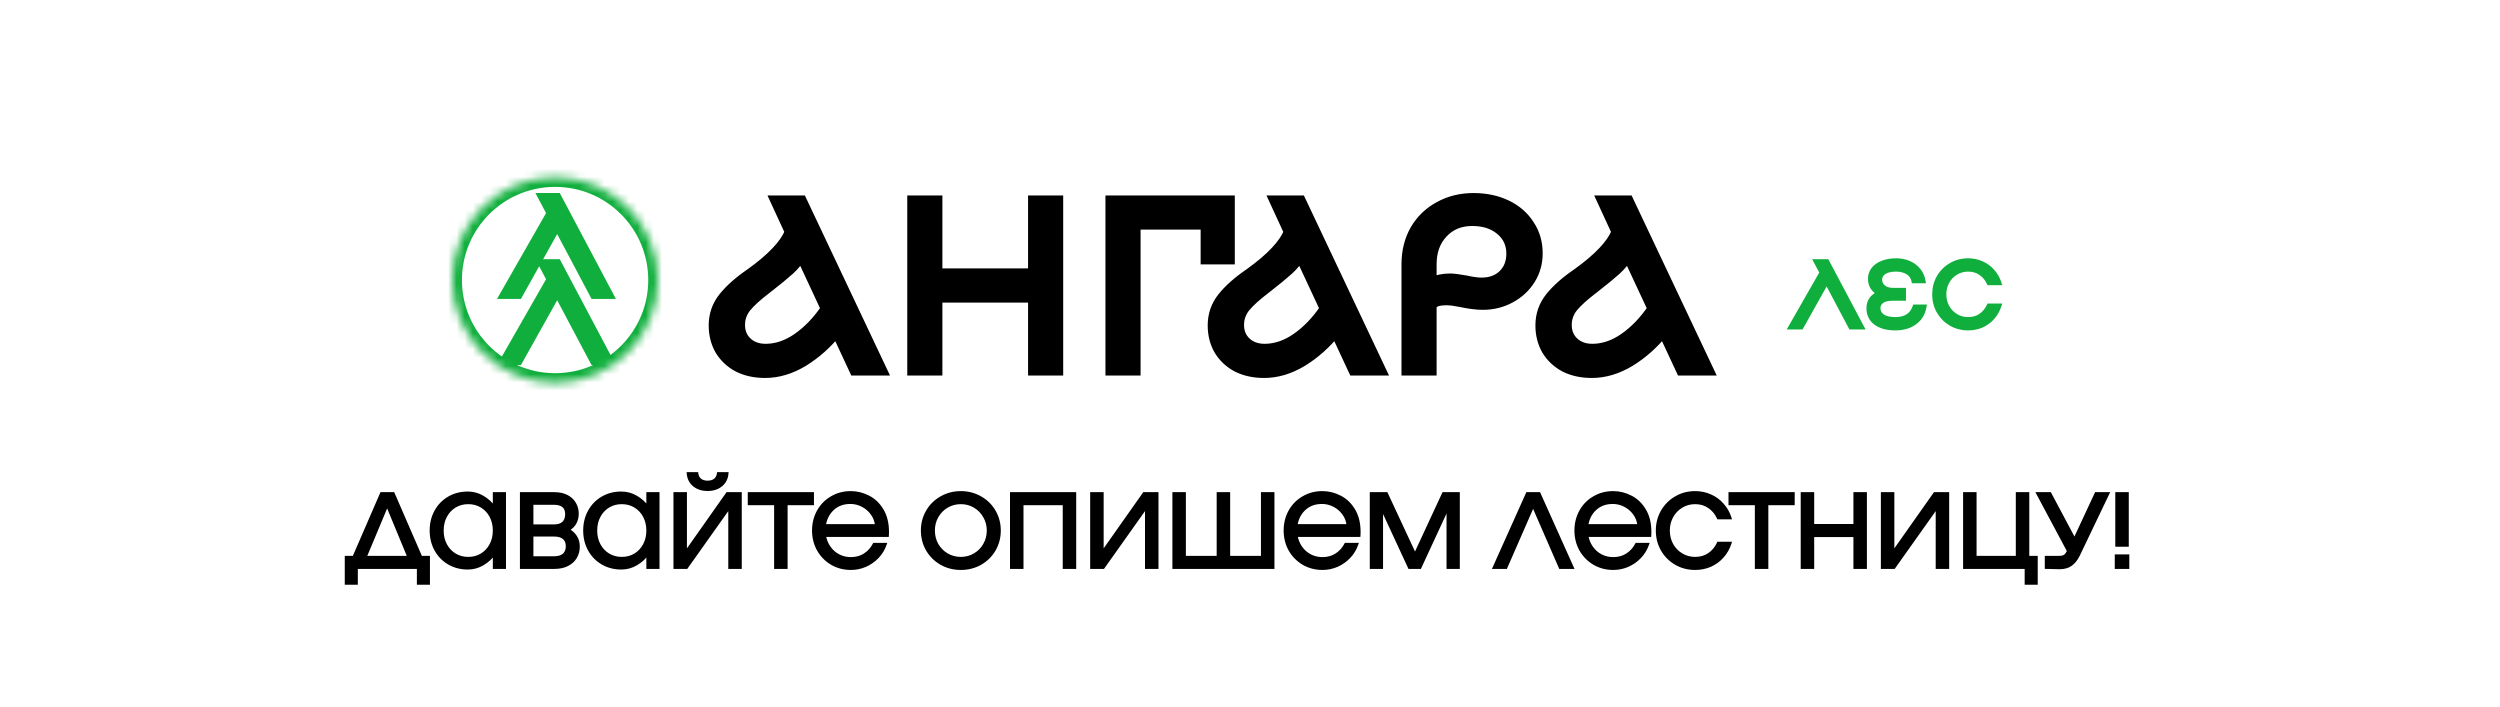
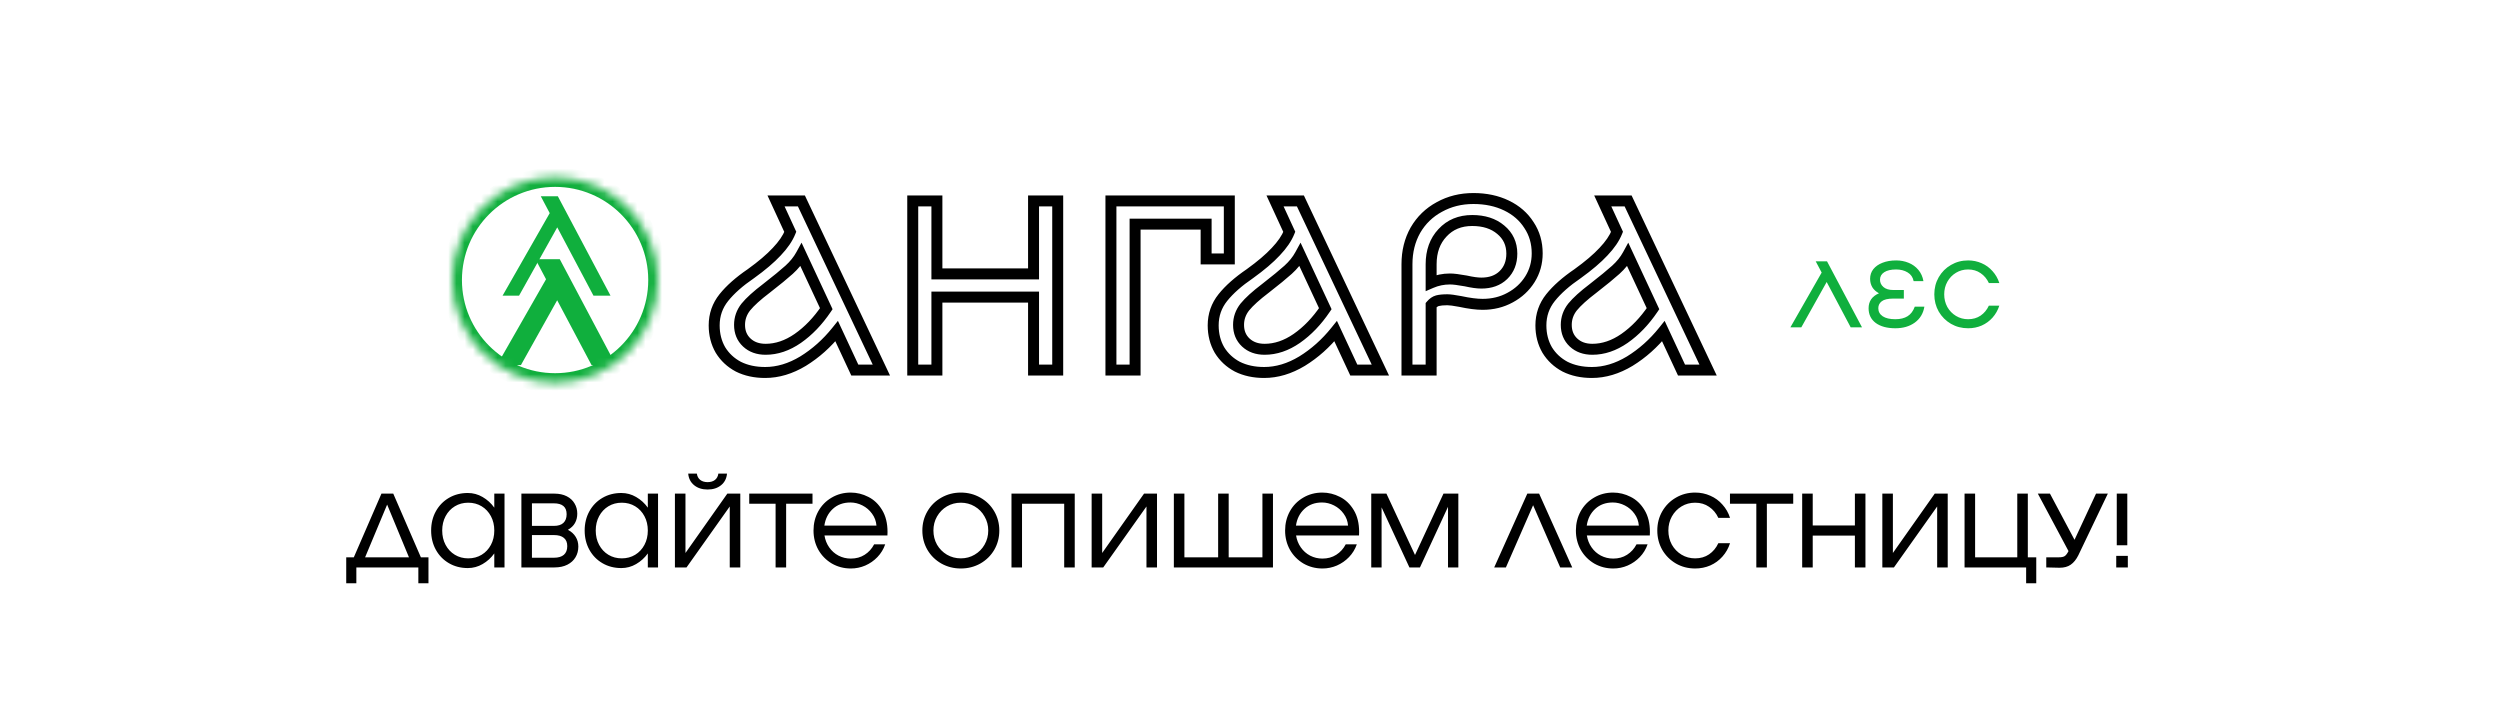
<svg xmlns="http://www.w3.org/2000/svg" width="304" height="86" viewBox="0 0 304 86" fill="none">
  <rect width="304" height="86" fill="white" />
-   <path d="M103.943 45L101.74 40.27C100.545 41.758 99.184 42.973 97.656 43.913C96.128 44.834 94.591 45.294 93.043 45.294C91.809 45.294 90.722 45.059 89.782 44.589C88.862 44.099 88.137 43.423 87.608 42.562C87.099 41.68 86.844 40.681 86.844 39.565C86.844 38.292 87.236 37.165 88.019 36.186C88.803 35.207 89.9 34.237 91.31 33.277C92.642 32.318 93.69 31.427 94.454 30.604C95.237 29.781 95.785 28.978 96.099 28.195L94.365 24.434H97.45L107.175 45H103.943ZM93.102 42.473C94.434 42.473 95.736 42.033 97.01 41.151C98.302 40.25 99.458 39.046 100.476 37.538L97.421 30.986C97.068 31.632 96.579 32.239 95.952 32.807C95.345 33.356 94.424 34.11 93.19 35.07C92.054 35.931 91.222 36.685 90.693 37.332C90.184 37.978 89.929 38.703 89.929 39.506C89.929 40.387 90.223 41.102 90.81 41.651C91.398 42.199 92.162 42.473 93.102 42.473ZM128.617 24.434V45H125.679V36.127H113.927V45H110.989V24.434H113.927V33.307H125.679V24.434H128.617ZM149.485 31.485H146.665V27.255H138.027V45H135.089V24.434H149.485V31.485ZM164.622 45L162.419 40.27C161.224 41.758 159.863 42.973 158.335 43.913C156.807 44.834 155.27 45.294 153.722 45.294C152.488 45.294 151.401 45.059 150.461 44.589C149.54 44.099 148.816 43.423 148.287 42.562C147.778 41.68 147.523 40.681 147.523 39.565C147.523 38.292 147.915 37.165 148.698 36.186C149.482 35.207 150.579 34.237 151.989 33.277C153.321 32.318 154.369 31.427 155.132 30.604C155.916 29.781 156.464 28.978 156.778 28.195L155.044 24.434H158.129L167.854 45H164.622ZM153.781 42.473C155.113 42.473 156.415 42.033 157.689 41.151C158.981 40.25 160.137 39.046 161.155 37.538L158.1 30.986C157.747 31.632 157.258 32.239 156.631 32.807C156.024 33.356 155.103 34.11 153.869 35.07C152.733 35.931 151.901 36.685 151.372 37.332C150.863 37.978 150.608 38.703 150.608 39.506C150.608 40.387 150.902 41.102 151.489 41.651C152.077 42.199 152.841 42.473 153.781 42.473ZM179.167 24.14C180.675 24.14 182.017 24.424 183.192 24.992C184.367 25.56 185.278 26.354 185.924 27.372C186.59 28.371 186.923 29.517 186.923 30.809C186.923 31.965 186.629 33.013 186.042 33.953C185.454 34.893 184.651 35.638 183.633 36.186C182.634 36.734 181.517 37.009 180.283 37.009C179.559 37.009 178.648 36.891 177.551 36.656C176.826 36.519 176.307 36.45 175.994 36.45C175.485 36.45 175.083 36.49 174.789 36.568C174.515 36.646 174.26 36.823 174.025 37.097V45H171.087V32.132C171.087 30.584 171.43 29.203 172.116 27.989C172.821 26.775 173.79 25.834 175.024 25.169C176.258 24.483 177.639 24.14 179.167 24.14ZM180.136 34.423C181.253 34.423 182.144 34.1 182.81 33.454C183.495 32.788 183.838 31.916 183.838 30.839C183.838 29.644 183.388 28.675 182.487 27.93C181.605 27.186 180.45 26.814 179.02 26.814C177.531 26.814 176.327 27.313 175.406 28.312C174.486 29.291 174.025 30.565 174.025 32.132V34.394C174.75 34.081 175.514 33.924 176.317 33.924C176.728 33.924 177.365 34.002 178.227 34.159C179.01 34.335 179.647 34.423 180.136 34.423ZM204.472 45L202.269 40.27C201.074 41.758 199.713 42.973 198.185 43.913C196.657 44.834 195.12 45.294 193.572 45.294C192.338 45.294 191.251 45.059 190.311 44.589C189.39 44.099 188.666 43.423 188.137 42.562C187.628 41.68 187.373 40.681 187.373 39.565C187.373 38.292 187.765 37.165 188.548 36.186C189.332 35.207 190.429 34.237 191.839 33.277C193.171 32.318 194.219 31.427 194.982 30.604C195.766 29.781 196.314 28.978 196.628 28.195L194.894 24.434H197.979L207.704 45H204.472ZM193.631 42.473C194.963 42.473 196.265 42.033 197.538 41.151C198.831 40.25 199.987 39.046 201.005 37.538L197.95 30.986C197.597 31.632 197.108 32.239 196.481 32.807C195.874 33.356 194.953 34.11 193.719 35.07C192.583 35.931 191.751 36.685 191.222 37.332C190.713 37.978 190.458 38.703 190.458 39.506C190.458 40.387 190.752 41.102 191.339 41.651C191.927 42.199 192.691 42.473 193.631 42.473Z" fill="black" />
  <path d="M103.943 45L103.339 45.282L103.518 45.667H103.943V45ZM101.74 40.27L102.344 39.988L101.891 39.016L101.22 39.852L101.74 40.27ZM97.656 43.913L98 44.484L98.005 44.481L97.656 43.913ZM89.782 44.589L89.469 45.177L89.477 45.181L89.484 45.185L89.782 44.589ZM87.608 42.562L87.031 42.895L87.035 42.903L87.04 42.91L87.608 42.562ZM91.31 33.277L91.685 33.829L91.692 33.824L91.7 33.818L91.31 33.277ZM94.454 30.604L93.971 30.144L93.965 30.15L94.454 30.604ZM96.099 28.195L96.718 28.442L96.825 28.176L96.704 27.916L96.099 28.195ZM94.365 24.434V23.767H93.324L93.76 24.713L94.365 24.434ZM97.45 24.434L98.053 24.149L97.873 23.767H97.45V24.434ZM107.175 45V45.667H108.228L107.778 44.715L107.175 45ZM97.01 41.151L97.389 41.7L97.391 41.698L97.01 41.151ZM100.476 37.538L101.029 37.911L101.24 37.598L101.081 37.256L100.476 37.538ZM97.421 30.986L98.025 30.704L97.468 29.508L96.836 30.666L97.421 30.986ZM95.952 32.807L96.399 33.302L96.4 33.301L95.952 32.807ZM93.19 35.07L93.593 35.601L93.6 35.596L93.19 35.07ZM90.693 37.332L90.177 36.91L90.169 36.919L90.693 37.332ZM104.548 44.718L102.344 39.988L101.135 40.551L103.339 45.282L104.548 44.718ZM101.22 39.852C100.07 41.285 98.765 42.447 97.306 43.345L98.005 44.481C99.602 43.498 101.02 42.231 102.26 40.687L101.22 39.852ZM97.312 43.342C95.872 44.209 94.452 44.627 93.043 44.627V45.961C94.73 45.961 96.385 45.458 98 44.484L97.312 43.342ZM93.043 44.627C91.895 44.627 90.913 44.409 90.08 43.992L89.484 45.185C90.531 45.709 91.724 45.961 93.043 45.961V44.627ZM90.095 44C89.276 43.564 88.641 42.97 88.176 42.213L87.04 42.91C87.633 43.877 88.447 44.634 89.469 45.177L90.095 44ZM88.185 42.228C87.74 41.458 87.511 40.576 87.511 39.565H86.177C86.177 40.787 86.457 41.903 87.031 42.895L88.185 42.228ZM87.511 39.565C87.511 38.441 87.853 37.462 88.54 36.603L87.499 35.77C86.619 36.869 86.177 38.143 86.177 39.565H87.511ZM88.54 36.603C89.27 35.69 90.311 34.764 91.685 33.829L90.935 32.726C89.488 33.711 88.336 34.723 87.499 35.77L88.54 36.603ZM91.7 33.818C93.053 32.844 94.138 31.924 94.942 31.058L93.965 30.15C93.241 30.929 92.231 31.792 90.92 32.736L91.7 33.818ZM94.936 31.064C95.759 30.2 96.364 29.327 96.718 28.442L95.48 27.947C95.207 28.63 94.715 29.363 93.971 30.144L94.936 31.064ZM96.704 27.916L94.971 24.155L93.76 24.713L95.493 28.474L96.704 27.916ZM94.365 25.101H97.45V23.767H94.365V25.101ZM96.847 24.719L106.572 45.285L107.778 44.715L98.053 24.149L96.847 24.719ZM107.175 44.333H103.943V45.667H107.175V44.333ZM93.102 43.14C94.591 43.14 96.023 42.645 97.389 41.7L96.63 40.603C95.45 41.42 94.277 41.806 93.102 41.806V43.14ZM97.391 41.698C98.76 40.744 99.972 39.477 101.029 37.911L99.924 37.164C98.944 38.615 97.844 39.757 96.628 40.604L97.391 41.698ZM101.081 37.256L98.025 30.704L96.817 31.268L99.872 37.819L101.081 37.256ZM96.836 30.666C96.524 31.238 96.084 31.788 95.504 32.313L96.4 33.301C97.074 32.691 97.613 32.026 98.006 31.305L96.836 30.666ZM95.505 32.312C94.916 32.844 94.011 33.586 92.781 34.543L93.6 35.596C94.837 34.633 95.773 33.867 96.399 33.302L95.505 32.312ZM92.787 34.538C91.634 35.413 90.754 36.204 90.177 36.91L91.209 37.754C91.689 37.167 92.474 36.45 93.593 35.601L92.787 34.538ZM90.169 36.919C89.57 37.68 89.262 38.549 89.262 39.506H90.596C90.596 38.857 90.798 38.276 91.217 37.745L90.169 36.919ZM89.262 39.506C89.262 40.552 89.619 41.451 90.356 42.138L91.266 41.163C90.827 40.754 90.596 40.222 90.596 39.506H89.262ZM90.356 42.138C91.087 42.821 92.024 43.14 93.102 43.14V41.806C92.3 41.806 91.709 41.577 91.266 41.163L90.356 42.138ZM128.617 24.434H129.284V23.767H128.617V24.434ZM128.617 45V45.667H129.284V45H128.617ZM125.679 45H125.013V45.667H125.679V45ZM125.679 36.127H126.346V35.461H125.679V36.127ZM113.927 36.127V35.461H113.26V36.127H113.927ZM113.927 45V45.667H114.594V45H113.927ZM110.989 45H110.322V45.667H110.989V45ZM110.989 24.434V23.767H110.322V24.434H110.989ZM113.927 24.434H114.594V23.767H113.927V24.434ZM113.927 33.307H113.26V33.974H113.927V33.307ZM125.679 33.307V33.974H126.346V33.307H125.679ZM125.679 24.434V23.767H125.013V24.434H125.679ZM127.951 24.434V45H129.284V24.434H127.951ZM128.617 44.333H125.679V45.667H128.617V44.333ZM126.346 45V36.127H125.013V45H126.346ZM125.679 35.461H113.927V36.794H125.679V35.461ZM113.26 36.127V45H114.594V36.127H113.26ZM113.927 44.333H110.989V45.667H113.927V44.333ZM111.656 45V24.434H110.322V45H111.656ZM110.989 25.101H113.927V23.767H110.989V25.101ZM113.26 24.434V33.307H114.594V24.434H113.26ZM113.927 33.974H125.679V32.64H113.927V33.974ZM126.346 33.307V24.434H125.013V33.307H126.346ZM125.679 25.101H128.617V23.767H125.679V25.101ZM149.485 31.485V32.152H150.152V31.485H149.485ZM146.665 31.485H145.998V32.152H146.665V31.485ZM146.665 27.255H147.331V26.588H146.665V27.255ZM138.027 27.255V26.588H137.36V27.255H138.027ZM138.027 45V45.667H138.694V45H138.027ZM135.089 45H134.422V45.667H135.089V45ZM135.089 24.434V23.767H134.422V24.434H135.089ZM149.485 24.434H150.152V23.767H149.485V24.434ZM149.485 30.818H146.665V32.152H149.485V30.818ZM147.331 31.485V27.255H145.998V31.485H147.331ZM146.665 26.588H138.027V27.921H146.665V26.588ZM137.36 27.255V45H138.694V27.255H137.36ZM138.027 44.333H135.089V45.667H138.027V44.333ZM135.756 45V24.434H134.422V45H135.756ZM135.089 25.101H149.485V23.767H135.089V25.101ZM148.818 24.434V31.485H150.152V24.434H148.818ZM164.622 45L164.018 45.282L164.197 45.667H164.622V45ZM162.419 40.27L163.023 39.988L162.57 39.016L161.899 39.852L162.419 40.27ZM158.335 43.913L158.679 44.484L158.684 44.481L158.335 43.913ZM150.461 44.589L150.148 45.177L150.155 45.181L150.163 45.185L150.461 44.589ZM148.287 42.562L147.71 42.895L147.714 42.903L147.719 42.91L148.287 42.562ZM151.989 33.277L152.364 33.829L152.371 33.824L152.379 33.818L151.989 33.277ZM155.132 30.604L154.65 30.144L154.644 30.15L155.132 30.604ZM156.778 28.195L157.397 28.442L157.503 28.176L157.383 27.916L156.778 28.195ZM155.044 24.434V23.767H154.003L154.439 24.713L155.044 24.434ZM158.129 24.434L158.732 24.149L158.552 23.767H158.129V24.434ZM167.854 45V45.667H168.907L168.457 44.715L167.854 45ZM157.689 41.151L158.068 41.7L158.07 41.698L157.689 41.151ZM161.155 37.538L161.708 37.911L161.919 37.598L161.76 37.256L161.155 37.538ZM158.1 30.986L158.704 30.704L158.146 29.508L157.514 30.666L158.1 30.986ZM156.631 32.807L157.078 33.302L157.079 33.301L156.631 32.807ZM153.869 35.07L154.272 35.601L154.279 35.596L153.869 35.07ZM151.372 37.332L150.856 36.91L150.848 36.919L151.372 37.332ZM165.227 44.718L163.023 39.988L161.814 40.551L164.018 45.282L165.227 44.718ZM161.899 39.852C160.749 41.285 159.444 42.447 157.985 43.345L158.684 44.481C160.281 43.498 161.699 42.231 162.939 40.687L161.899 39.852ZM157.991 43.342C156.551 44.209 155.131 44.627 153.722 44.627V45.961C155.408 45.961 157.064 45.458 158.679 44.484L157.991 43.342ZM153.722 44.627C152.574 44.627 151.592 44.409 150.759 43.992L150.163 45.185C151.21 45.709 152.403 45.961 153.722 45.961V44.627ZM150.774 44C149.955 43.564 149.32 42.97 148.855 42.213L147.719 42.91C148.312 43.877 149.126 44.634 150.148 45.177L150.774 44ZM148.864 42.228C148.419 41.458 148.19 40.576 148.19 39.565H146.856C146.856 40.787 147.136 41.903 147.71 42.895L148.864 42.228ZM148.19 39.565C148.19 38.441 148.532 37.462 149.219 36.603L148.178 35.77C147.298 36.869 146.856 38.143 146.856 39.565H148.19ZM149.219 36.603C149.949 35.69 150.99 34.764 152.364 33.829L151.614 32.726C150.167 33.711 149.014 34.723 148.178 35.77L149.219 36.603ZM152.379 33.818C153.731 32.844 154.817 31.924 155.621 31.058L154.644 30.15C153.92 30.929 152.91 31.792 151.599 32.736L152.379 33.818ZM155.615 31.064C156.438 30.2 157.043 29.327 157.397 28.442L156.159 27.947C155.886 28.63 155.394 29.363 154.65 30.144L155.615 31.064ZM157.383 27.916L155.65 24.155L154.439 24.713L156.172 28.474L157.383 27.916ZM155.044 25.101H158.129V23.767H155.044V25.101ZM157.526 24.719L167.251 45.285L168.457 44.715L158.732 24.149L157.526 24.719ZM167.854 44.333H164.622V45.667H167.854V44.333ZM153.781 43.14C155.27 43.14 156.702 42.645 158.068 41.7L157.309 40.603C156.129 41.42 154.956 41.806 153.781 41.806V43.14ZM158.07 41.698C159.439 40.744 160.651 39.477 161.708 37.911L160.603 37.164C159.623 38.615 158.523 39.757 157.307 40.604L158.07 41.698ZM161.76 37.256L158.704 30.704L157.496 31.268L160.551 37.819L161.76 37.256ZM157.514 30.666C157.203 31.238 156.763 31.788 156.183 32.313L157.079 33.301C157.753 32.691 158.292 32.026 158.685 31.305L157.514 30.666ZM156.184 32.312C155.595 32.844 154.69 33.586 153.46 34.543L154.279 35.596C155.516 34.633 156.452 33.867 157.078 33.302L156.184 32.312ZM153.466 34.538C152.313 35.413 151.433 36.204 150.856 36.91L151.888 37.754C152.368 37.167 153.153 36.45 154.272 35.601L153.466 34.538ZM150.848 36.919C150.249 37.68 149.941 38.549 149.941 39.506H151.275C151.275 38.857 151.477 38.276 151.896 37.745L150.848 36.919ZM149.941 39.506C149.941 40.552 150.298 41.451 151.034 42.138L151.944 41.163C151.506 40.754 151.275 40.222 151.275 39.506H149.941ZM151.034 42.138C151.766 42.821 152.703 43.14 153.781 43.14V41.806C152.979 41.806 152.388 41.577 151.944 41.163L151.034 42.138ZM185.924 27.372L185.361 27.729L185.365 27.736L185.369 27.742L185.924 27.372ZM183.633 36.186L183.316 35.599L183.312 35.602L183.633 36.186ZM177.551 36.656L177.691 36.004L177.683 36.002L177.675 36.001L177.551 36.656ZM174.789 36.568L174.617 35.924L174.606 35.927L174.789 36.568ZM174.025 37.097L173.519 36.663L173.359 36.85V37.097H174.025ZM174.025 45V45.667H174.692V45H174.025ZM171.087 45H170.421V45.667H171.087V45ZM172.116 27.989L171.539 27.654L171.535 27.661L172.116 27.989ZM175.024 25.169L175.341 25.755L175.348 25.752L175.024 25.169ZM182.81 33.454L183.274 33.932L183.275 33.932L182.81 33.454ZM182.487 27.93L182.057 28.44L182.062 28.444L182.487 27.93ZM175.406 28.312L175.892 28.769L175.897 28.764L175.406 28.312ZM174.025 34.394H173.359V35.409L174.29 35.006L174.025 34.394ZM178.227 34.159L178.373 33.508L178.36 33.505L178.346 33.503L178.227 34.159ZM179.167 24.807C180.59 24.807 181.83 25.075 182.902 25.593L183.482 24.392C182.203 23.774 180.76 23.474 179.167 23.474V24.807ZM182.902 25.593C183.975 26.111 184.787 26.824 185.361 27.729L186.487 27.015C185.769 25.883 184.76 25.009 183.482 24.392L182.902 25.593ZM185.369 27.742C185.957 28.623 186.256 29.638 186.256 30.809H187.59C187.59 29.396 187.224 28.119 186.479 27.002L185.369 27.742ZM186.256 30.809C186.256 31.846 185.995 32.77 185.476 33.6L186.607 34.307C187.264 33.256 187.59 32.084 187.59 30.809H186.256ZM185.476 33.6C184.953 34.437 184.238 35.103 183.316 35.599L183.949 36.773C185.065 36.172 185.955 35.349 186.607 34.307L185.476 33.6ZM183.312 35.602C182.419 36.092 181.415 36.342 180.283 36.342V37.675C181.62 37.675 182.848 37.377 183.953 36.77L183.312 35.602ZM180.283 36.342C179.624 36.342 178.764 36.234 177.691 36.004L177.411 37.308C178.532 37.548 179.493 37.675 180.283 37.675V36.342ZM177.675 36.001C176.949 35.864 176.376 35.784 175.994 35.784V37.117C176.239 37.117 176.703 37.174 177.427 37.311L177.675 36.001ZM175.994 35.784C175.46 35.784 174.992 35.824 174.617 35.924L174.961 37.212C175.174 37.156 175.509 37.117 175.994 37.117V35.784ZM174.606 35.927C174.176 36.05 173.817 36.316 173.519 36.663L174.532 37.531C174.704 37.329 174.854 37.243 174.972 37.209L174.606 35.927ZM173.359 37.097V45H174.692V37.097H173.359ZM174.025 44.333H171.087V45.667H174.025V44.333ZM171.754 45V32.132H170.421V45H171.754ZM171.754 32.132C171.754 30.686 172.073 29.421 172.696 28.317L171.535 27.661C170.787 28.986 170.421 30.482 170.421 32.132H171.754ZM172.692 28.324C173.336 27.216 174.215 26.363 175.341 25.755L174.708 24.582C173.365 25.306 172.306 26.334 171.539 27.654L172.692 28.324ZM175.348 25.752C176.475 25.125 177.743 24.807 179.167 24.807V23.474C177.535 23.474 176.042 23.841 174.7 24.586L175.348 25.752ZM180.136 35.09C181.389 35.09 182.459 34.723 183.274 33.932L182.346 32.975C181.829 33.477 181.117 33.756 180.136 33.756V35.09ZM183.275 33.932C184.106 33.124 184.505 32.071 184.505 30.839H183.171C183.171 31.761 182.885 32.452 182.345 32.975L183.275 33.932ZM184.505 30.839C184.505 29.45 183.97 28.29 182.911 27.416L182.062 28.444C182.806 29.059 183.171 29.838 183.171 30.839H184.505ZM182.917 27.421C181.888 26.552 180.568 26.147 179.02 26.147V27.481C180.331 27.481 181.322 27.82 182.057 28.44L182.917 27.421ZM179.02 26.147C177.365 26.147 175.976 26.71 174.916 27.86L175.897 28.764C176.678 27.916 177.698 27.481 179.02 27.481V26.147ZM174.92 27.855C173.864 28.979 173.359 30.425 173.359 32.132H174.692C174.692 30.704 175.107 29.604 175.892 28.769L174.92 27.855ZM173.359 32.132V34.394H174.692V32.132H173.359ZM174.29 35.006C174.93 34.729 175.603 34.591 176.317 34.591V33.257C175.424 33.257 174.57 33.432 173.761 33.782L174.29 35.006ZM176.317 34.591C176.664 34.591 177.251 34.659 178.107 34.815L178.346 33.503C177.479 33.345 176.792 33.257 176.317 33.257V34.591ZM178.08 34.809C178.885 34.99 179.576 35.09 180.136 35.09V33.756C179.717 33.756 179.135 33.68 178.373 33.508L178.08 34.809ZM204.472 45L203.868 45.282L204.047 45.667H204.472V45ZM202.269 40.27L202.873 39.988L202.42 39.016L201.749 39.852L202.269 40.27ZM198.185 43.913L198.529 44.484L198.534 44.481L198.185 43.913ZM190.311 44.589L189.998 45.177L190.005 45.181L190.013 45.185L190.311 44.589ZM188.137 42.562L187.56 42.895L187.564 42.903L187.569 42.91L188.137 42.562ZM191.839 33.277L192.214 33.829L192.221 33.824L192.229 33.818L191.839 33.277ZM194.982 30.604L194.499 30.144L194.494 30.15L194.982 30.604ZM196.628 28.195L197.247 28.442L197.353 28.176L197.233 27.916L196.628 28.195ZM194.894 24.434V23.767H193.853L194.289 24.713L194.894 24.434ZM197.979 24.434L198.582 24.149L198.401 23.767H197.979V24.434ZM207.704 45V45.667H208.757L208.307 44.715L207.704 45ZM197.538 41.151L197.918 41.7L197.92 41.698L197.538 41.151ZM201.005 37.538L201.558 37.911L201.769 37.598L201.61 37.256L201.005 37.538ZM197.95 30.986L198.554 30.704L197.996 29.508L197.364 30.666L197.95 30.986ZM196.481 32.807L196.928 33.302L196.929 33.301L196.481 32.807ZM193.719 35.07L194.122 35.601L194.128 35.596L193.719 35.07ZM191.222 37.332L190.706 36.91L190.698 36.919L191.222 37.332ZM205.077 44.718L202.873 39.988L201.664 40.551L203.868 45.282L205.077 44.718ZM201.749 39.852C200.599 41.285 199.294 42.447 197.835 43.345L198.534 44.481C200.131 43.498 201.549 42.231 202.789 40.687L201.749 39.852ZM197.841 43.342C196.401 44.209 194.981 44.627 193.572 44.627V45.961C195.258 45.961 196.913 45.458 198.529 44.484L197.841 43.342ZM193.572 44.627C192.424 44.627 191.442 44.409 190.609 43.992L190.013 45.185C191.06 45.709 192.253 45.961 193.572 45.961V44.627ZM190.624 44C189.805 43.564 189.17 42.97 188.705 42.213L187.569 42.91C188.162 43.877 188.976 44.634 189.998 45.177L190.624 44ZM188.714 42.228C188.269 41.458 188.04 40.576 188.04 39.565H186.706C186.706 40.787 186.986 41.903 187.56 42.895L188.714 42.228ZM188.04 39.565C188.04 38.441 188.382 37.462 189.069 36.603L188.028 35.77C187.148 36.869 186.706 38.143 186.706 39.565H188.04ZM189.069 36.603C189.799 35.69 190.84 34.764 192.214 33.829L191.464 32.726C190.017 33.711 188.864 34.723 188.028 35.77L189.069 36.603ZM192.229 33.818C193.581 32.844 194.667 31.924 195.471 31.058L194.494 30.15C193.77 30.929 192.76 31.792 191.449 32.736L192.229 33.818ZM195.465 31.064C196.288 30.2 196.893 29.327 197.247 28.442L196.009 27.947C195.736 28.63 195.244 29.363 194.5 30.144L195.465 31.064ZM197.233 27.916L195.5 24.155L194.289 24.713L196.022 28.474L197.233 27.916ZM194.894 25.101H197.979V23.767H194.894V25.101ZM197.376 24.719L207.101 45.285L208.307 44.715L198.582 24.149L197.376 24.719ZM207.704 44.333H204.472V45.667H207.704V44.333ZM193.631 43.14C195.119 43.14 196.552 42.645 197.918 41.7L197.159 40.603C195.979 41.42 194.806 41.806 193.631 41.806V43.14ZM197.92 41.698C199.289 40.744 200.5 39.477 201.558 37.911L200.453 37.164C199.473 38.615 198.373 39.757 197.157 40.604L197.92 41.698ZM201.61 37.256L198.554 30.704L197.345 31.268L200.401 37.819L201.61 37.256ZM197.364 30.666C197.052 31.238 196.613 31.788 196.033 32.313L196.929 33.301C197.603 32.691 198.142 32.026 198.535 31.305L197.364 30.666ZM196.034 32.312C195.445 32.844 194.54 33.586 193.31 34.543L194.128 35.596C195.366 34.633 196.302 33.867 196.928 33.302L196.034 32.312ZM193.316 34.538C192.163 35.413 191.283 36.204 190.706 36.91L191.738 37.754C192.218 37.167 193.003 36.45 194.122 35.601L193.316 34.538ZM190.698 36.919C190.099 37.68 189.791 38.549 189.791 39.506H191.125C191.125 38.857 191.326 38.276 191.746 37.745L190.698 36.919ZM189.791 39.506C189.791 40.552 190.148 41.451 190.884 42.138L191.794 41.163C191.356 40.754 191.125 40.222 191.125 39.506H189.791ZM190.884 42.138C191.616 42.821 192.552 43.14 193.631 43.14V41.806C192.829 41.806 192.238 41.577 191.794 41.163L190.884 42.138Z" fill="black" />
  <path d="M225.044 39.803L222.123 34.291L219.04 39.803H217.711L221.515 33.145L220.793 31.782H222.168L226.419 39.803H225.044ZM234.005 37.293C233.867 38.118 233.478 38.764 232.836 39.23C232.202 39.688 231.415 39.917 230.476 39.917C229.475 39.917 228.681 39.703 228.092 39.276C227.512 38.84 227.221 38.244 227.221 37.488C227.221 36.633 227.642 36.025 228.482 35.666C228.123 35.468 227.852 35.219 227.668 34.922C227.493 34.616 227.405 34.276 227.405 33.902C227.405 33.459 227.535 33.069 227.794 32.733C228.062 32.397 228.432 32.137 228.906 31.954C229.387 31.763 229.945 31.667 230.579 31.667C231.113 31.667 231.614 31.763 232.08 31.954C232.553 32.145 232.951 32.431 233.271 32.813C233.592 33.195 233.798 33.654 233.89 34.188H232.698C232.607 33.715 232.362 33.359 231.965 33.123C231.576 32.886 231.11 32.767 230.567 32.767C229.949 32.767 229.467 32.878 229.124 33.1C228.78 33.321 228.608 33.627 228.608 34.016C228.608 34.36 228.745 34.654 229.02 34.899C229.303 35.143 229.704 35.265 230.224 35.265H231.507V36.308H230.224C229.567 36.308 229.097 36.419 228.814 36.64C228.539 36.854 228.402 37.133 228.402 37.477C228.402 37.889 228.581 38.218 228.94 38.462C229.299 38.699 229.811 38.817 230.476 38.817C231.079 38.817 231.576 38.695 231.965 38.451C232.355 38.206 232.645 37.821 232.836 37.293H234.005ZM235.212 35.792C235.212 35.029 235.391 34.333 235.75 33.707C236.117 33.073 236.613 32.577 237.24 32.217C237.866 31.851 238.561 31.667 239.325 31.667C239.913 31.667 240.463 31.782 240.975 32.011C241.487 32.233 241.926 32.553 242.293 32.974C242.667 33.386 242.942 33.867 243.118 34.417H241.846C241.609 33.906 241.273 33.505 240.838 33.214C240.41 32.916 239.906 32.767 239.325 32.767C238.783 32.767 238.29 32.901 237.847 33.169C237.404 33.436 237.053 33.803 236.793 34.268C236.541 34.727 236.415 35.235 236.415 35.792C236.415 36.35 236.541 36.862 236.793 37.328C237.053 37.786 237.404 38.149 237.847 38.416C238.29 38.684 238.783 38.817 239.325 38.817C239.906 38.817 240.41 38.672 240.838 38.382C241.273 38.084 241.609 37.679 241.846 37.167H243.118C242.942 37.717 242.667 38.202 242.293 38.623C241.926 39.035 241.487 39.356 240.975 39.585C240.463 39.807 239.913 39.917 239.325 39.917C238.561 39.917 237.866 39.738 237.24 39.379C236.613 39.012 236.117 38.516 235.75 37.889C235.391 37.255 235.212 36.556 235.212 35.792Z" fill="#10AF3D" />
-   <path d="M225.044 39.803L224.815 39.925L224.888 40.063H225.044V39.803ZM222.123 34.291L222.352 34.17L222.129 33.748L221.896 34.164L222.123 34.291ZM219.04 39.803V40.063H219.193L219.267 39.93L219.04 39.803ZM217.711 39.803L217.485 39.674L217.263 40.063H217.711V39.803ZM221.515 33.145L221.741 33.275L221.812 33.15L221.745 33.024L221.515 33.145ZM220.793 31.782V31.522H220.362L220.564 31.904L220.793 31.782ZM222.168 31.782L222.398 31.66L222.325 31.522H222.168V31.782ZM226.419 39.803V40.063H226.852L226.649 39.681L226.419 39.803ZM225.274 39.681L222.352 34.17L221.893 34.413L224.815 39.925L225.274 39.681ZM221.896 34.164L218.813 39.676L219.267 39.93L222.35 34.418L221.896 34.164ZM219.04 39.543H217.711V40.063H219.04V39.543ZM217.937 39.932L221.741 33.275L221.29 33.017L217.485 39.674L217.937 39.932ZM221.745 33.024L221.023 31.66L220.564 31.904L221.286 33.267L221.745 33.024ZM220.793 32.042H222.168V31.522H220.793V32.042ZM221.939 31.904L226.19 39.925L226.649 39.681L222.398 31.66L221.939 31.904ZM226.419 39.543H225.044V40.063H226.419V39.543ZM234.005 37.293L234.261 37.336L234.312 37.033H234.005V37.293ZM232.836 39.23L232.988 39.441L232.989 39.44L232.836 39.23ZM228.092 39.276L227.936 39.484L227.939 39.486L228.092 39.276ZM228.482 35.666L228.584 35.906L229.073 35.696L228.608 35.439L228.482 35.666ZM227.668 34.922L227.443 35.051L227.447 35.058L227.668 34.922ZM227.794 32.733L227.591 32.571L227.589 32.574L227.794 32.733ZM228.906 31.954L229 32.196L229.002 32.196L228.906 31.954ZM232.08 31.954L231.981 32.194L231.983 32.195L232.08 31.954ZM233.89 34.188V34.448H234.199L234.146 34.144L233.89 34.188ZM232.698 34.188L232.443 34.238L232.484 34.448H232.698V34.188ZM231.965 33.123L231.83 33.345L231.832 33.346L231.965 33.123ZM229.02 34.899L228.848 35.093L228.85 35.095L229.02 34.899ZM231.507 35.265H231.767V35.005H231.507V35.265ZM231.507 36.308V36.568H231.767V36.308H231.507ZM228.814 36.64L228.974 36.846L228.975 36.845L228.814 36.64ZM228.94 38.462L228.794 38.677L228.797 38.679L228.94 38.462ZM232.836 37.293V37.033H232.654L232.591 37.205L232.836 37.293ZM233.748 37.251C233.621 38.012 233.266 38.596 232.683 39.019L232.989 39.44C233.689 38.932 234.113 38.224 234.261 37.336L233.748 37.251ZM232.684 39.019C232.102 39.439 231.372 39.657 230.476 39.657V40.177C231.459 40.177 232.302 39.937 232.988 39.441L232.684 39.019ZM230.476 39.657C229.51 39.657 228.775 39.451 228.245 39.065L227.939 39.486C228.586 39.956 229.44 40.177 230.476 40.177V39.657ZM228.248 39.068C227.736 38.684 227.482 38.167 227.482 37.488H226.961C226.961 38.322 227.287 38.997 227.936 39.484L228.248 39.068ZM227.482 37.488C227.482 37.105 227.575 36.793 227.75 36.539C227.927 36.284 228.198 36.07 228.584 35.906L228.38 35.427C227.925 35.621 227.567 35.891 227.323 36.243C227.078 36.597 226.961 37.016 226.961 37.488H227.482ZM228.608 35.439C228.281 35.258 228.046 35.039 227.89 34.785L227.447 35.058C227.657 35.4 227.965 35.677 228.356 35.894L228.608 35.439ZM227.894 34.792C227.742 34.528 227.665 34.233 227.665 33.902H227.145C227.145 34.319 227.243 34.704 227.443 35.051L227.894 34.792ZM227.665 33.902C227.665 33.514 227.777 33.181 228 32.892L227.589 32.574C227.292 32.958 227.145 33.404 227.145 33.902H227.665ZM227.998 32.895C228.232 32.601 228.561 32.366 229 32.196L228.812 31.711C228.303 31.908 227.892 32.193 227.591 32.571L227.998 32.895ZM229.002 32.196C229.446 32.019 229.97 31.927 230.579 31.927V31.407C229.919 31.407 229.328 31.507 228.81 31.712L229.002 32.196ZM230.579 31.927C231.082 31.927 231.548 32.017 231.981 32.194L232.178 31.713C231.679 31.509 231.145 31.407 230.579 31.407V31.927ZM231.983 32.195C232.418 32.37 232.78 32.632 233.072 32.98L233.471 32.646C233.122 32.231 232.689 31.919 232.177 31.713L231.983 32.195ZM233.072 32.98C233.361 33.324 233.549 33.739 233.634 34.232L234.146 34.144C234.048 33.568 233.824 33.066 233.471 32.646L233.072 32.98ZM233.89 33.928H232.698V34.448H233.89V33.928ZM232.954 34.139C232.849 33.596 232.562 33.176 232.098 32.899L231.832 33.346C232.163 33.543 232.365 33.833 232.443 34.238L232.954 34.139ZM232.1 32.9C231.663 32.635 231.148 32.507 230.567 32.507V33.028C231.071 33.028 231.488 33.137 231.83 33.345L232.1 32.9ZM230.567 32.507C229.922 32.507 229.385 32.622 228.983 32.881L229.264 33.318C229.55 33.134 229.975 33.028 230.567 33.028V32.507ZM228.983 32.881C228.569 33.148 228.348 33.533 228.348 34.016H228.868C228.868 33.72 228.991 33.495 229.264 33.318L228.983 32.881ZM228.348 34.016C228.348 34.44 228.522 34.803 228.848 35.093L229.193 34.704C228.969 34.505 228.868 34.28 228.868 34.016H228.348ZM228.85 35.095C229.196 35.394 229.666 35.525 230.224 35.525V35.005C229.742 35.005 229.41 34.892 229.191 34.702L228.85 35.095ZM230.224 35.525H231.507V35.005H230.224V35.525ZM231.247 35.265V36.308H231.767V35.265H231.247ZM231.507 36.048H230.224V36.568H231.507V36.048ZM230.224 36.048C229.551 36.048 229.007 36.159 228.654 36.436L228.975 36.845C229.187 36.679 229.582 36.568 230.224 36.568V36.048ZM228.655 36.435C228.317 36.697 228.142 37.051 228.142 37.477H228.662C228.662 37.215 228.761 37.011 228.974 36.846L228.655 36.435ZM228.142 37.477C228.142 37.981 228.368 38.387 228.794 38.677L229.087 38.247C228.794 38.048 228.662 37.798 228.662 37.477H228.142ZM228.797 38.679C229.216 38.956 229.786 39.077 230.476 39.077V38.557C229.836 38.557 229.383 38.442 229.083 38.245L228.797 38.679ZM230.476 39.077C231.113 39.077 231.661 38.948 232.103 38.671L231.827 38.23C231.49 38.442 231.045 38.557 230.476 38.557V39.077ZM232.103 38.671C232.552 38.389 232.874 37.951 233.08 37.382L232.591 37.205C232.416 37.69 232.157 38.023 231.827 38.23L232.103 38.671ZM232.836 37.553H234.005V37.033H232.836V37.553ZM237.24 32.217L237.369 32.443L237.371 32.442L237.24 32.217ZM240.975 32.011L240.869 32.249L240.872 32.25L240.975 32.011ZM242.293 32.974L242.097 33.145L242.1 33.148L242.293 32.974ZM243.118 34.417V34.678H243.474L243.366 34.338L243.118 34.417ZM241.846 34.417L241.61 34.527L241.68 34.678H241.846V34.417ZM240.838 33.214L240.689 33.428L240.693 33.431L240.838 33.214ZM236.793 34.268L236.566 34.142L236.565 34.143L236.793 34.268ZM236.793 37.328L236.564 37.452L236.567 37.456L236.793 37.328ZM240.838 38.382L240.984 38.597L240.985 38.596L240.838 38.382ZM241.846 37.167V36.907H241.68L241.61 37.058L241.846 37.167ZM243.118 37.167L243.366 37.246L243.474 36.907H243.118V37.167ZM240.975 39.585L241.079 39.824L241.082 39.822L240.975 39.585ZM237.24 39.379L237.108 39.603L237.111 39.604L237.24 39.379ZM235.75 37.889L235.524 38.017L235.526 38.021L235.75 37.889ZM235.472 35.792C235.472 35.071 235.641 34.421 235.976 33.836L235.525 33.577C235.142 34.245 234.952 34.986 234.952 35.792H235.472ZM235.975 33.837C236.319 33.242 236.783 32.779 237.369 32.443L237.111 31.992C236.444 32.374 235.914 32.904 235.525 33.577L235.975 33.837ZM237.371 32.442C237.956 32.1 238.605 31.927 239.325 31.927V31.407C238.518 31.407 237.777 31.602 237.108 31.993L237.371 32.442ZM239.325 31.927C239.879 31.927 240.392 32.035 240.869 32.249L241.082 31.774C240.535 31.529 239.948 31.407 239.325 31.407V31.927ZM240.872 32.25C241.348 32.456 241.756 32.754 242.097 33.145L242.489 32.803C242.097 32.353 241.626 32.009 241.079 31.773L240.872 32.25ZM242.1 33.148C242.449 33.532 242.705 33.981 242.87 34.496L243.366 34.338C243.179 33.754 242.886 33.24 242.486 32.799L242.1 33.148ZM243.118 34.157H241.846V34.678H243.118V34.157ZM242.082 34.308C241.827 33.756 241.46 33.317 240.982 32.998L240.693 33.431C241.086 33.692 241.392 34.055 241.61 34.527L242.082 34.308ZM240.986 33.001C240.51 32.669 239.953 32.507 239.325 32.507V33.028C239.859 33.028 240.31 33.164 240.689 33.428L240.986 33.001ZM239.325 32.507C238.738 32.507 238.198 32.653 237.713 32.946L237.982 33.391C238.382 33.149 238.828 33.028 239.325 33.028V32.507ZM237.713 32.946C237.23 33.237 236.847 33.638 236.566 34.142L237.02 34.395C237.259 33.967 237.578 33.634 237.982 33.391L237.713 32.946ZM236.565 34.143C236.291 34.642 236.155 35.194 236.155 35.792H236.675C236.675 35.276 236.791 34.811 237.021 34.394L236.565 34.143ZM236.155 35.792C236.155 36.391 236.291 36.946 236.564 37.452L237.022 37.204C236.791 36.778 236.675 36.309 236.675 35.792H236.155ZM236.567 37.456C236.848 37.952 237.231 38.348 237.713 38.639L237.982 38.194C237.577 37.95 237.257 37.62 237.019 37.2L236.567 37.456ZM237.713 38.639C238.198 38.932 238.738 39.077 239.325 39.077V38.557C238.828 38.557 238.382 38.435 237.982 38.194L237.713 38.639ZM239.325 39.077C239.951 39.077 240.508 38.92 240.984 38.597L240.692 38.167C240.312 38.424 239.86 38.557 239.325 38.557V39.077ZM240.985 38.596C241.461 38.27 241.827 37.828 242.082 37.277L241.61 37.058C241.392 37.531 241.085 37.898 240.691 38.167L240.985 38.596ZM241.846 37.427H243.118V36.907H241.846V37.427ZM242.87 37.088C242.705 37.605 242.448 38.057 242.099 38.45L242.487 38.795C242.886 38.347 243.179 37.83 243.366 37.246L242.87 37.088ZM242.099 38.45C241.757 38.834 241.348 39.133 240.869 39.348L241.082 39.822C241.626 39.578 242.096 39.236 242.487 38.795L242.099 38.45ZM240.872 39.346C240.395 39.553 239.88 39.657 239.325 39.657V40.177C239.947 40.177 240.532 40.06 241.079 39.824L240.872 39.346ZM239.325 39.657C238.604 39.657 237.954 39.488 237.369 39.153L237.111 39.604C237.779 39.987 238.519 40.177 239.325 40.177V39.657ZM237.371 39.154C236.783 38.81 236.319 38.346 235.975 37.758L235.526 38.021C235.915 38.685 236.444 39.214 237.108 39.603L237.371 39.154ZM235.977 37.761C235.641 37.168 235.472 36.514 235.472 35.792H234.952C234.952 36.599 235.142 37.342 235.524 38.017L235.977 37.761Z" fill="#10AF3D" />
  <mask id="mask0_1_162" style="mask-type:alpha" maskUnits="userSpaceOnUse" x="55" y="21" width="25" height="26">
    <path d="M67.5 46.552C74.403 46.552 79.999 40.956 79.999 34.052C79.999 27.149 74.403 21.553 67.5 21.553C60.596 21.553 55 27.149 55 34.052C55 40.956 60.596 46.552 67.5 46.552Z" fill="#10AF3D" />
  </mask>
  <g mask="url(#mask0_1_162)">
    <path d="M67.5 46.552C74.403 46.552 79.999 40.956 79.999 34.052C79.999 27.149 74.403 21.553 67.5 21.553C60.596 21.553 55 27.149 55 34.052C55 40.956 60.596 46.552 67.5 46.552Z" stroke="#10AF3D" stroke-width="2.344" />
    <path d="M72.168 35.957L67.762 27.646L63.114 35.957H61.11L66.846 25.918L65.757 23.862H67.831L74.241 35.957H72.168Z" fill="#10AF3D" />
-     <path d="M72.168 35.957L71.822 36.141L71.932 36.349H72.168V35.957ZM67.762 27.646L68.108 27.462L67.771 26.826L67.42 27.455L67.762 27.646ZM63.114 35.957V36.349H63.344L63.456 36.148L63.114 35.957ZM61.11 35.957L60.769 35.763L60.434 36.349H61.11V35.957ZM66.846 25.918L67.187 26.113L67.294 25.925L67.193 25.735L66.846 25.918ZM65.757 23.862V23.47H65.106L65.411 24.045L65.757 23.862ZM67.831 23.862L68.177 23.678L68.067 23.47H67.831V23.862ZM74.241 35.957V36.349H74.893L74.588 35.773L74.241 35.957ZM72.514 35.773L68.108 27.462L67.415 27.83L71.822 36.141L72.514 35.773ZM67.42 27.455L62.772 35.766L63.456 36.148L68.104 27.837L67.42 27.455ZM63.114 35.565H61.11V36.349H63.114V35.565ZM61.45 36.152L67.187 26.113L66.506 25.724L60.769 35.763L61.45 36.152ZM67.193 25.735L66.104 23.678L65.411 24.045L66.499 26.102L67.193 25.735ZM65.757 24.254H67.831V23.47H65.757V24.254ZM67.484 24.046L73.895 36.141L74.588 35.773L68.177 23.678L67.484 24.046ZM74.241 35.565H72.168V36.349H74.241V35.565Z" fill="#10AF3D" />
    <path d="M72.168 44.002L67.762 35.691L63.114 44.002H61.11L66.846 33.963L65.757 31.907H67.831L74.241 44.002H72.168Z" fill="#10AF3D" />
    <path d="M72.168 44.002L71.822 44.186L71.932 44.394H72.168V44.002ZM67.762 35.691L68.108 35.507L67.771 34.871L67.42 35.499L67.762 35.691ZM63.114 44.002V44.394H63.344L63.456 44.193L63.114 44.002ZM61.11 44.002L60.769 43.807L60.434 44.394H61.11V44.002ZM66.846 33.963L67.187 34.158L67.294 33.97L67.193 33.78L66.846 33.963ZM65.757 31.907V31.515H65.106L65.411 32.09L65.757 31.907ZM67.831 31.907L68.177 31.723L68.067 31.515H67.831V31.907ZM74.241 44.002V44.394H74.893L74.588 43.818L74.241 44.002ZM72.514 43.818L68.108 35.507L67.415 35.875L71.822 44.186L72.514 43.818ZM67.42 35.499L62.772 43.81L63.456 44.193L68.104 35.882L67.42 35.499ZM63.114 43.61H61.11V44.394H63.114V43.61ZM61.45 44.197L67.187 34.158L66.506 33.769L60.769 43.807L61.45 44.197ZM67.193 33.78L66.104 31.723L65.411 32.09L66.499 34.147L67.193 33.78ZM65.757 32.299H67.831V31.515H65.757V32.299ZM67.484 32.09L73.895 44.186L74.588 43.818L68.177 31.723L67.484 32.09ZM74.241 43.61H72.168V44.394H74.241V43.61Z" fill="#10AF3D" />
  </g>
  <path d="M52.102 67.769V70.923H50.871V69H43.332V70.923H42.101V67.769H43.024L46.384 60.025H47.82L51.179 67.769H52.102ZM49.73 67.769L47.076 61.359L44.396 67.769H49.73ZM61.349 60.025V69H60.106V67.295C59.721 67.833 59.247 68.265 58.683 68.59C58.127 68.915 57.529 69.077 56.888 69.077C56.033 69.077 55.268 68.88 54.593 68.487C53.917 68.094 53.388 67.551 53.003 66.859C52.618 66.166 52.426 65.384 52.426 64.513C52.426 63.641 52.618 62.859 53.003 62.166C53.388 61.474 53.917 60.931 54.593 60.538C55.268 60.145 56.033 59.948 56.888 59.948C57.529 59.948 58.127 60.111 58.683 60.435C59.247 60.76 59.721 61.192 60.106 61.73V60.025H61.349ZM56.939 67.897C57.546 67.897 58.089 67.752 58.567 67.462C59.046 67.171 59.422 66.769 59.696 66.256C59.969 65.743 60.106 65.162 60.106 64.513C60.106 63.863 59.969 63.282 59.696 62.769C59.422 62.256 59.046 61.854 58.567 61.564C58.089 61.273 57.546 61.128 56.939 61.128C56.332 61.128 55.789 61.273 55.311 61.564C54.832 61.854 54.456 62.256 54.182 62.769C53.909 63.282 53.772 63.863 53.772 64.513C53.772 65.162 53.909 65.743 54.182 66.256C54.456 66.769 54.832 67.171 55.311 67.462C55.789 67.752 56.332 67.897 56.939 67.897ZM69.056 64.423C69.475 64.645 69.791 64.931 70.004 65.282C70.218 65.624 70.325 66.017 70.325 66.461C70.325 66.949 70.21 67.385 69.979 67.769C69.757 68.145 69.427 68.444 68.992 68.667C68.556 68.889 68.034 69 67.427 69H63.401V60.025H67.415C67.996 60.025 68.496 60.132 68.915 60.346C69.334 60.559 69.65 60.85 69.863 61.218C70.086 61.585 70.197 62 70.197 62.461C70.197 62.889 70.103 63.269 69.915 63.602C69.727 63.936 69.44 64.209 69.056 64.423ZM67.35 63.948C67.863 63.948 68.248 63.829 68.504 63.589C68.769 63.342 68.902 62.987 68.902 62.525C68.902 61.645 68.385 61.205 67.35 61.205H64.684V63.948H67.35ZM67.363 67.82C67.893 67.82 68.295 67.701 68.569 67.462C68.842 67.222 68.979 66.872 68.979 66.41C68.979 65.966 68.842 65.632 68.569 65.41C68.295 65.179 67.893 65.064 67.363 65.064H64.684V67.82H67.363ZM80.018 60.025V69H78.775V67.295C78.39 67.833 77.916 68.265 77.352 68.59C76.796 68.915 76.198 69.077 75.557 69.077C74.702 69.077 73.937 68.88 73.262 68.487C72.586 68.094 72.056 67.551 71.672 66.859C71.287 66.166 71.095 65.384 71.095 64.513C71.095 63.641 71.287 62.859 71.672 62.166C72.056 61.474 72.586 60.931 73.262 60.538C73.937 60.145 74.702 59.948 75.557 59.948C76.198 59.948 76.796 60.111 77.352 60.435C77.916 60.76 78.39 61.192 78.775 61.73V60.025H80.018ZM75.608 67.897C76.215 67.897 76.757 67.752 77.236 67.462C77.715 67.171 78.091 66.769 78.364 66.256C78.638 65.743 78.775 65.162 78.775 64.513C78.775 63.863 78.638 63.282 78.364 62.769C78.091 62.256 77.715 61.854 77.236 61.564C76.757 61.273 76.215 61.128 75.608 61.128C75.001 61.128 74.458 61.273 73.98 61.564C73.501 61.854 73.125 62.256 72.851 62.769C72.578 63.282 72.441 63.863 72.441 64.513C72.441 65.162 72.578 65.743 72.851 66.256C73.125 66.769 73.501 67.171 73.98 67.462C74.458 67.752 75.001 67.897 75.608 67.897ZM82.07 60.025H83.353V67.243L88.443 60.025H90.02V69H88.737V61.589L83.481 69H82.07V60.025ZM86.045 59.525C85.378 59.525 84.831 59.35 84.404 58.999C83.977 58.649 83.737 58.179 83.686 57.589H84.737C84.78 57.914 84.917 58.17 85.147 58.358C85.378 58.538 85.677 58.628 86.045 58.628C86.413 58.628 86.712 58.538 86.942 58.358C87.173 58.17 87.31 57.914 87.353 57.589H88.404C88.353 58.179 88.114 58.649 87.686 58.999C87.259 59.35 86.712 59.525 86.045 59.525ZM98.8 61.256H95.594V69H94.312V61.256H91.107V60.025H98.8V61.256ZM103.449 59.897C104.192 59.897 104.906 60.072 105.59 60.423C106.274 60.764 106.834 61.299 107.269 62.025C107.705 62.743 107.923 63.632 107.923 64.692C107.923 64.88 107.919 65.021 107.91 65.115H100.256C100.342 65.654 100.534 66.137 100.833 66.564C101.132 66.991 101.508 67.325 101.961 67.564C102.423 67.803 102.923 67.923 103.462 67.923C104.103 67.923 104.662 67.769 105.141 67.462C105.628 67.154 106.013 66.731 106.295 66.192H107.641C107.436 66.782 107.12 67.299 106.692 67.743C106.274 68.179 105.782 68.521 105.218 68.769C104.662 69.008 104.077 69.128 103.462 69.128C102.624 69.128 101.855 68.927 101.154 68.526C100.461 68.115 99.914 67.56 99.513 66.859C99.119 66.149 98.923 65.367 98.923 64.513C98.923 63.658 99.115 62.88 99.5 62.179C99.893 61.47 100.436 60.914 101.128 60.512C101.82 60.102 102.594 59.897 103.449 59.897ZM103.41 61.102C102.547 61.102 101.833 61.363 101.269 61.884C100.705 62.406 100.363 63.081 100.243 63.91H106.577C106.534 63.371 106.355 62.889 106.039 62.461C105.731 62.034 105.342 61.7 104.872 61.461C104.402 61.222 103.915 61.102 103.41 61.102ZM116.837 69.128C115.974 69.128 115.184 68.927 114.466 68.526C113.748 68.115 113.183 67.56 112.773 66.859C112.363 66.149 112.158 65.367 112.158 64.513C112.158 63.658 112.363 62.88 112.773 62.179C113.183 61.47 113.748 60.914 114.466 60.512C115.184 60.102 115.974 59.897 116.837 59.897C117.701 59.897 118.491 60.102 119.209 60.512C119.927 60.914 120.492 61.47 120.902 62.179C121.312 62.88 121.517 63.658 121.517 64.513C121.517 65.367 121.312 66.149 120.902 66.859C120.492 67.56 119.927 68.115 119.209 68.526C118.491 68.927 117.701 69.128 116.837 69.128ZM116.837 67.897C117.453 67.897 118.013 67.748 118.517 67.449C119.03 67.15 119.432 66.743 119.722 66.231C120.021 65.709 120.171 65.136 120.171 64.513C120.171 63.889 120.021 63.32 119.722 62.807C119.432 62.286 119.03 61.876 118.517 61.577C118.013 61.277 117.453 61.128 116.837 61.128C116.222 61.128 115.658 61.277 115.145 61.577C114.641 61.876 114.239 62.286 113.94 62.807C113.649 63.32 113.504 63.889 113.504 64.513C113.504 65.136 113.649 65.709 113.94 66.231C114.239 66.743 114.641 67.15 115.145 67.449C115.658 67.748 116.222 67.897 116.837 67.897ZM130.688 69H129.406V61.256H124.278V69H122.996V60.025H130.688V69ZM132.743 60.025H134.025V67.243L139.115 60.025H140.692V69H139.41V61.589L134.154 69H132.743V60.025ZM154.793 60.025V69H142.741V60.025H144.023V67.769H148.126V60.025H149.408V67.769H153.511V60.025H154.793ZM160.795 59.897C161.539 59.897 162.252 60.072 162.936 60.423C163.62 60.764 164.18 61.299 164.616 62.025C165.052 62.743 165.27 63.632 165.27 64.692C165.27 64.88 165.265 65.021 165.257 65.115H157.603C157.688 65.654 157.88 66.137 158.18 66.564C158.479 66.991 158.855 67.325 159.308 67.564C159.769 67.803 160.269 67.923 160.808 67.923C161.449 67.923 162.009 67.769 162.488 67.462C162.975 67.154 163.359 66.731 163.641 66.192H164.988C164.783 66.782 164.466 67.299 164.039 67.743C163.62 68.179 163.129 68.521 162.564 68.769C162.009 69.008 161.423 69.128 160.808 69.128C159.97 69.128 159.201 68.927 158.5 68.526C157.808 68.115 157.261 67.56 156.859 66.859C156.466 66.149 156.269 65.367 156.269 64.513C156.269 63.658 156.462 62.88 156.846 62.179C157.239 61.47 157.782 60.914 158.474 60.512C159.167 60.102 159.94 59.897 160.795 59.897ZM160.757 61.102C159.893 61.102 159.18 61.363 158.616 61.884C158.051 62.406 157.709 63.081 157.59 63.91H163.923C163.881 63.371 163.701 62.889 163.385 62.461C163.077 62.034 162.688 61.7 162.218 61.461C161.748 61.222 161.261 61.102 160.757 61.102ZM177.334 69H176.078V61.628L172.667 69H171.385L168.001 61.692V69H166.744V60.025H168.59L172.065 67.487L175.527 60.025H177.334V69ZM189.721 69L186.426 61.435L183.118 69H181.695L185.721 60.025H187.157L191.183 69H189.721ZM196.155 59.897C196.898 59.897 197.612 60.072 198.296 60.423C198.98 60.764 199.539 61.299 199.975 62.025C200.411 62.743 200.629 63.632 200.629 64.692C200.629 64.88 200.625 65.021 200.616 65.115H192.962C193.048 65.654 193.24 66.137 193.539 66.564C193.838 66.991 194.214 67.325 194.667 67.564C195.129 67.803 195.629 67.923 196.167 67.923C196.809 67.923 197.368 67.769 197.847 67.462C198.334 67.154 198.719 66.731 199.001 66.192H200.347C200.142 66.782 199.826 67.299 199.398 67.743C198.98 68.179 198.488 68.521 197.924 68.769C197.368 69.008 196.783 69.128 196.167 69.128C195.33 69.128 194.561 68.927 193.86 68.526C193.167 68.115 192.62 67.56 192.219 66.859C191.825 66.149 191.629 65.367 191.629 64.513C191.629 63.658 191.821 62.88 192.206 62.179C192.599 61.47 193.142 60.914 193.834 60.512C194.526 60.102 195.3 59.897 196.155 59.897ZM196.116 61.102C195.253 61.102 194.539 61.363 193.975 61.884C193.411 62.406 193.069 63.081 192.949 63.91H199.283C199.24 63.371 199.061 62.889 198.745 62.461C198.437 62.034 198.048 61.7 197.578 61.461C197.108 61.222 196.62 61.102 196.116 61.102ZM201.527 64.513C201.527 63.658 201.727 62.88 202.129 62.179C202.539 61.47 203.095 60.914 203.796 60.512C204.497 60.102 205.275 59.897 206.129 59.897C206.788 59.897 207.403 60.025 207.976 60.282C208.548 60.529 209.04 60.888 209.45 61.359C209.869 61.82 210.177 62.359 210.373 62.974H208.95C208.685 62.401 208.309 61.953 207.822 61.628C207.343 61.294 206.779 61.128 206.129 61.128C205.523 61.128 204.971 61.277 204.475 61.577C203.98 61.876 203.587 62.286 203.296 62.807C203.014 63.32 202.873 63.889 202.873 64.513C202.873 65.136 203.014 65.709 203.296 66.231C203.587 66.743 203.98 67.15 204.475 67.449C204.971 67.748 205.523 67.897 206.129 67.897C206.779 67.897 207.343 67.735 207.822 67.41C208.309 67.077 208.685 66.624 208.95 66.051H210.373C210.177 66.666 209.869 67.209 209.45 67.679C209.04 68.141 208.548 68.5 207.976 68.756C207.403 69.004 206.788 69.128 206.129 69.128C205.275 69.128 204.497 68.927 203.796 68.526C203.095 68.115 202.539 67.56 202.129 66.859C201.727 66.149 201.527 65.367 201.527 64.513ZM218.056 61.256H214.851V69H213.569V61.256H210.364V60.025H218.056V61.256ZM226.838 60.025V69H225.555V65.128H220.427V69H219.145V60.025H220.427V63.897H225.555V60.025H226.838ZM228.892 60.025H230.175V67.243L235.265 60.025H236.842V69H235.559V61.589L230.303 69H228.892V60.025ZM247.609 67.769V70.923H246.378V69H238.89V60.025H240.173V67.769H245.301V60.025H246.583V67.769H247.609ZM256.313 60.025L252.724 67.526C252.467 68.038 252.159 68.419 251.8 68.667C251.45 68.915 250.997 69.038 250.441 69.038L249.441 69.013L248.826 69V67.769H250.352C250.676 67.769 250.911 67.722 251.057 67.628C251.211 67.534 251.369 67.329 251.531 67.013L247.8 60.025H249.275L252.262 65.641L254.878 60.025H256.313ZM258.68 60.025V66.308H257.398V60.025H258.68ZM258.744 67.59V69H257.334V67.59H258.744Z" fill="black" />
-   <path d="M52.102 67.769H52.281V67.591H52.102V67.769ZM52.102 70.923V71.102H52.281V70.923H52.102ZM50.871 70.923H50.692V71.102H50.871V70.923ZM50.871 69H51.05V68.821H50.871V69ZM43.332 69V68.821H43.153V69H43.332ZM43.332 70.923V71.102H43.511V70.923H43.332ZM42.101 70.923H41.923V71.102H42.101V70.923ZM42.101 67.769V67.591H41.923V67.769H42.101ZM43.024 67.769V67.948H43.142L43.188 67.84L43.024 67.769ZM46.384 60.025V59.846H46.266L46.22 59.954L46.384 60.025ZM47.82 60.025L47.983 59.954L47.937 59.846H47.82V60.025ZM51.179 67.769L51.015 67.84L51.061 67.948H51.179V67.769ZM49.73 67.769V67.948H49.997L49.895 67.701L49.73 67.769ZM47.076 61.359L47.241 61.29L47.077 60.893L46.911 61.29L47.076 61.359ZM44.396 67.769L44.231 67.7L44.128 67.948H44.396V67.769ZM51.923 67.769V70.923H52.281V67.769H51.923ZM52.102 70.745H50.871V71.102H52.102V70.745ZM51.05 70.923V69H50.692V70.923H51.05ZM50.871 68.821H43.332V69.179H50.871V68.821ZM43.153 69V70.923H43.511V69H43.153ZM43.332 70.745H42.101V71.102H43.332V70.745ZM42.28 70.923V67.769H41.923V70.923H42.28ZM42.101 67.948H43.024V67.591H42.101V67.948ZM43.188 67.84L46.547 60.096L46.22 59.954L42.861 67.698L43.188 67.84ZM46.384 60.204H47.82V59.846H46.384V60.204ZM47.656 60.096L51.015 67.84L51.343 67.698L47.983 59.954L47.656 60.096ZM51.179 67.948H52.102V67.591H51.179V67.948ZM49.895 67.701L47.241 61.29L46.911 61.427L49.565 67.838L49.895 67.701ZM46.911 61.29L44.231 67.7L44.561 67.838L47.241 61.428L46.911 61.29ZM44.396 67.948H49.73V67.591H44.396V67.948ZM61.349 60.025H61.528V59.846H61.349V60.025ZM61.349 69V69.179H61.528V69H61.349ZM60.106 69H59.927V69.179H60.106V69ZM60.106 67.295H60.285V66.737L59.96 67.191L60.106 67.295ZM58.683 68.59L58.593 68.435L58.592 68.436L58.683 68.59ZM58.683 60.435L58.592 60.59L58.593 60.59L58.683 60.435ZM60.106 61.73L59.96 61.834L60.285 62.288V61.73H60.106ZM60.106 60.025V59.846H59.927V60.025H60.106ZM61.171 60.025V69H61.528V60.025H61.171ZM61.349 68.821H60.106V69.179H61.349V68.821ZM60.285 69V67.295H59.927V69H60.285ZM59.96 67.191C59.59 67.709 59.135 68.123 58.593 68.435L58.772 68.745C59.358 68.407 59.852 67.958 60.251 67.399L59.96 67.191ZM58.592 68.436C58.064 68.744 57.497 68.898 56.888 68.898V69.256C57.56 69.256 58.19 69.085 58.773 68.744L58.592 68.436ZM56.888 68.898C56.061 68.898 55.328 68.709 54.683 68.333L54.503 68.642C55.208 69.052 56.004 69.256 56.888 69.256V68.898ZM54.683 68.333C54.035 67.956 53.528 67.437 53.159 66.772L52.847 66.946C53.247 67.666 53.799 68.232 54.503 68.642L54.683 68.333ZM53.159 66.772C52.791 66.109 52.605 65.357 52.605 64.513H52.247C52.247 65.412 52.446 66.224 52.847 66.946L53.159 66.772ZM52.605 64.513C52.605 63.668 52.791 62.916 53.159 62.253L52.847 62.08C52.446 62.801 52.247 63.614 52.247 64.513H52.605ZM53.159 62.253C53.528 61.588 54.035 61.069 54.683 60.692L54.503 60.384C53.799 60.793 53.247 61.359 52.847 62.08L53.159 62.253ZM54.683 60.692C55.328 60.317 56.061 60.127 56.888 60.127V59.77C56.004 59.77 55.208 59.973 54.503 60.384L54.683 60.692ZM56.888 60.127C57.497 60.127 58.064 60.281 58.592 60.59L58.773 60.281C58.19 59.94 57.56 59.77 56.888 59.77V60.127ZM58.593 60.59C59.135 60.902 59.59 61.316 59.96 61.834L60.251 61.627C59.852 61.068 59.358 60.618 58.772 60.281L58.593 60.59ZM60.285 61.73V60.025H59.927V61.73H60.285ZM60.106 60.204H61.349V59.846H60.106V60.204ZM56.939 68.076C57.576 68.076 58.151 67.923 58.66 67.614L58.474 67.309C58.026 67.581 57.516 67.719 56.939 67.719V68.076ZM58.66 67.614C59.167 67.306 59.565 66.88 59.853 66.34L59.538 66.172C59.279 66.658 58.925 67.035 58.474 67.309L58.66 67.614ZM59.853 66.34C60.142 65.799 60.285 65.188 60.285 64.513H59.927C59.927 65.136 59.796 65.688 59.538 66.172L59.853 66.34ZM60.285 64.513C60.285 63.837 60.142 63.227 59.853 62.685L59.538 62.853C59.796 63.337 59.927 63.889 59.927 64.513H60.285ZM59.853 62.685C59.565 62.145 59.167 61.719 58.66 61.411L58.474 61.716C58.925 61.99 59.279 62.367 59.538 62.853L59.853 62.685ZM58.66 61.411C58.151 61.102 57.576 60.949 56.939 60.949V61.306C57.516 61.306 58.026 61.444 58.474 61.716L58.66 61.411ZM56.939 60.949C56.302 60.949 55.727 61.102 55.218 61.411L55.403 61.716C55.852 61.444 56.362 61.306 56.939 61.306V60.949ZM55.218 61.411C54.711 61.719 54.313 62.145 54.025 62.685L54.34 62.853C54.599 62.367 54.953 61.99 55.403 61.716L55.218 61.411ZM54.025 62.685C53.736 63.227 53.593 63.837 53.593 64.513H53.951C53.951 63.889 54.082 63.337 54.34 62.853L54.025 62.685ZM53.593 64.513C53.593 65.188 53.736 65.799 54.025 66.34L54.34 66.172C54.082 65.688 53.951 65.136 53.951 64.513H53.593ZM54.025 66.34C54.313 66.88 54.711 67.306 55.218 67.614L55.403 67.309C54.953 67.035 54.599 66.658 54.34 66.172L54.025 66.34ZM55.218 67.614C55.727 67.923 56.302 68.076 56.939 68.076V67.719C56.362 67.719 55.852 67.581 55.403 67.309L55.218 67.614ZM69.056 64.423L68.969 64.267L68.681 64.426L68.972 64.581L69.056 64.423ZM70.004 65.282L69.852 65.375L69.853 65.377L70.004 65.282ZM69.979 67.769L69.826 67.677L69.825 67.678L69.979 67.769ZM63.401 69H63.223V69.179H63.401V69ZM63.401 60.025V59.846H63.223V60.025H63.401ZM69.863 61.218L69.709 61.307L69.71 61.31L69.863 61.218ZM64.684 61.205V61.026H64.505V61.205H64.684ZM64.684 63.948H64.505V64.127H64.684V63.948ZM68.569 65.41L68.453 65.547L68.456 65.549L68.569 65.41ZM64.684 65.064V64.885H64.505V65.064H64.684ZM64.684 67.82H64.505V67.999H64.684V67.82ZM68.972 64.581C69.367 64.79 69.657 65.056 69.852 65.375L70.157 65.189C69.924 64.807 69.582 64.5 69.139 64.265L68.972 64.581ZM69.853 65.377C70.047 65.687 70.146 66.047 70.146 66.461H70.504C70.504 65.987 70.389 65.56 70.156 65.187L69.853 65.377ZM70.146 66.461C70.146 66.919 70.038 67.323 69.826 67.677L70.132 67.861C70.381 67.446 70.504 66.978 70.504 66.461H70.146ZM69.825 67.678C69.622 68.022 69.32 68.299 68.91 68.507L69.073 68.826C69.535 68.59 69.891 68.269 70.133 67.86L69.825 67.678ZM68.91 68.507C68.505 68.714 68.013 68.821 67.427 68.821V69.179C68.056 69.179 68.606 69.064 69.073 68.826L68.91 68.507ZM67.427 68.821H63.401V69.179H67.427V68.821ZM63.58 69V60.025H63.223V69H63.58ZM63.401 60.204H67.415V59.846H63.401V60.204ZM67.415 60.204C67.974 60.204 68.445 60.307 68.834 60.505L68.996 60.187C68.547 59.957 68.017 59.846 67.415 59.846V60.204ZM68.834 60.505C69.225 60.705 69.514 60.973 69.709 61.307L70.018 61.128C69.785 60.727 69.442 60.414 68.996 60.187L68.834 60.505ZM69.71 61.31C69.915 61.648 70.018 62.03 70.018 62.461H70.376C70.376 61.969 70.257 61.523 70.016 61.125L69.71 61.31ZM70.018 62.461C70.018 62.861 69.93 63.211 69.759 63.514L70.07 63.69C70.275 63.327 70.376 62.916 70.376 62.461H70.018ZM69.759 63.514C69.59 63.815 69.329 64.067 68.969 64.267L69.142 64.579C69.552 64.352 69.864 64.056 70.07 63.69L69.759 63.514ZM67.35 64.127C67.888 64.127 68.324 64.002 68.626 63.72L68.382 63.459C68.172 63.656 67.839 63.77 67.35 63.77V64.127ZM68.626 63.72C68.937 63.43 69.081 63.022 69.081 62.525H68.723C68.723 62.952 68.602 63.253 68.382 63.459L68.626 63.72ZM69.081 62.525C69.081 62.049 68.939 61.662 68.63 61.399C68.326 61.14 67.889 61.026 67.35 61.026V61.383C67.847 61.383 68.185 61.489 68.398 61.671C68.606 61.848 68.723 62.121 68.723 62.525H69.081ZM67.35 61.026H64.684V61.383H67.35V61.026ZM64.505 61.205V63.948H64.862V61.205H64.505ZM64.684 64.127H67.35V63.77H64.684V64.127ZM67.363 67.999C67.917 67.999 68.368 67.874 68.686 67.596L68.451 67.327C68.222 67.527 67.869 67.642 67.363 67.642V67.999ZM68.686 67.596C69.008 67.314 69.157 66.908 69.157 66.41H68.8C68.8 66.835 68.676 67.13 68.451 67.327L68.686 67.596ZM69.157 66.41C69.157 65.927 69.007 65.536 68.681 65.271L68.456 65.549C68.677 65.728 68.8 66.004 68.8 66.41H69.157ZM68.684 65.273C68.366 65.005 67.916 64.885 67.363 64.885V65.243C67.871 65.243 68.224 65.354 68.453 65.547L68.684 65.273ZM67.363 64.885H64.684V65.243H67.363V64.885ZM64.505 65.064V67.82H64.862V65.064H64.505ZM64.684 67.999H67.363V67.642H64.684V67.999ZM80.018 60.025H80.197V59.846H80.018V60.025ZM80.018 69V69.179H80.197V69H80.018ZM78.775 69H78.596V69.179H78.775V69ZM78.775 67.295H78.953V66.737L78.629 67.191L78.775 67.295ZM77.352 68.59L77.262 68.435L77.261 68.436L77.352 68.59ZM77.352 60.435L77.261 60.59L77.262 60.59L77.352 60.435ZM78.775 61.73L78.629 61.834L78.953 62.288V61.73H78.775ZM78.775 60.025V59.846H78.596V60.025H78.775ZM79.84 60.025V69H80.197V60.025H79.84ZM80.018 68.821H78.775V69.179H80.018V68.821ZM78.953 69V67.295H78.596V69H78.953ZM78.629 67.191C78.259 67.709 77.804 68.123 77.262 68.435L77.441 68.745C78.027 68.407 78.521 67.958 78.92 67.399L78.629 67.191ZM77.261 68.436C76.733 68.744 76.166 68.898 75.557 68.898V69.256C76.229 69.256 76.859 69.085 77.442 68.744L77.261 68.436ZM75.557 68.898C74.73 68.898 73.997 68.709 73.352 68.333L73.172 68.642C73.877 69.052 74.673 69.256 75.557 69.256V68.898ZM73.352 68.333C72.704 67.956 72.197 67.437 71.828 66.772L71.516 66.946C71.915 67.666 72.468 68.232 73.172 68.642L73.352 68.333ZM71.828 66.772C71.46 66.109 71.273 65.357 71.273 64.513H70.916C70.916 65.412 71.115 66.224 71.516 66.946L71.828 66.772ZM71.273 64.513C71.273 63.668 71.46 62.916 71.828 62.253L71.516 62.08C71.115 62.801 70.916 63.614 70.916 64.513H71.273ZM71.828 62.253C72.197 61.588 72.704 61.069 73.352 60.692L73.172 60.384C72.468 60.793 71.915 61.359 71.516 62.08L71.828 62.253ZM73.352 60.692C73.997 60.317 74.73 60.127 75.557 60.127V59.77C74.673 59.77 73.877 59.973 73.172 60.384L73.352 60.692ZM75.557 60.127C76.166 60.127 76.733 60.281 77.261 60.59L77.442 60.281C76.859 59.94 76.229 59.77 75.557 59.77V60.127ZM77.262 60.59C77.804 60.902 78.259 61.316 78.629 61.834L78.92 61.627C78.521 61.068 78.027 60.618 77.441 60.281L77.262 60.59ZM78.953 61.73V60.025H78.596V61.73H78.953ZM78.775 60.204H80.018V59.846H78.775V60.204ZM75.608 68.076C76.245 68.076 76.82 67.923 77.329 67.614L77.143 67.309C76.695 67.581 76.185 67.719 75.608 67.719V68.076ZM77.329 67.614C77.836 67.306 78.234 66.88 78.522 66.34L78.207 66.172C77.948 66.658 77.594 67.035 77.143 67.309L77.329 67.614ZM78.522 66.34C78.811 65.799 78.953 65.188 78.953 64.513H78.596C78.596 65.136 78.465 65.688 78.207 66.172L78.522 66.34ZM78.953 64.513C78.953 63.837 78.811 63.227 78.522 62.685L78.207 62.853C78.465 63.337 78.596 63.889 78.596 64.513H78.953ZM78.522 62.685C78.234 62.145 77.836 61.719 77.329 61.411L77.143 61.716C77.594 61.99 77.948 62.367 78.207 62.853L78.522 62.685ZM77.329 61.411C76.82 61.102 76.245 60.949 75.608 60.949V61.306C76.185 61.306 76.695 61.444 77.143 61.716L77.329 61.411ZM75.608 60.949C74.971 60.949 74.396 61.102 73.887 61.411L74.072 61.716C74.521 61.444 75.031 61.306 75.608 61.306V60.949ZM73.887 61.411C73.38 61.719 72.982 62.145 72.694 62.685L73.009 62.853C73.268 62.367 73.622 61.99 74.072 61.716L73.887 61.411ZM72.694 62.685C72.405 63.227 72.262 63.837 72.262 64.513H72.62C72.62 63.889 72.751 63.337 73.009 62.853L72.694 62.685ZM72.262 64.513C72.262 65.188 72.405 65.799 72.694 66.34L73.009 66.172C72.751 65.688 72.62 65.136 72.62 64.513H72.262ZM72.694 66.34C72.982 66.88 73.38 67.306 73.887 67.614L74.072 67.309C73.622 67.035 73.268 66.658 73.009 66.172L72.694 66.34ZM73.887 67.614C74.396 67.923 74.971 68.076 75.608 68.076V67.719C75.031 67.719 74.521 67.581 74.072 67.309L73.887 67.614ZM82.07 60.025V59.846H81.892V60.025H82.07ZM83.353 60.025H83.531V59.846H83.353V60.025ZM83.353 67.243H83.174V67.807L83.499 67.347L83.353 67.243ZM88.443 60.025V59.846H88.35L88.296 59.922L88.443 60.025ZM90.02 60.025H90.198V59.846H90.02V60.025ZM90.02 69V69.179H90.198V69H90.02ZM88.737 69H88.559V69.179H88.737V69ZM88.737 61.589H88.916V61.029L88.592 61.486L88.737 61.589ZM83.481 69V69.179H83.573L83.626 69.103L83.481 69ZM82.07 69H81.892V69.179H82.07V69ZM83.686 57.589V57.41H83.491L83.508 57.605L83.686 57.589ZM84.737 57.589L84.914 57.566L84.894 57.41H84.737V57.589ZM85.147 58.358L85.035 58.497L85.038 58.499L85.147 58.358ZM86.942 58.358L87.052 58.499L87.055 58.497L86.942 58.358ZM87.353 57.589V57.41H87.196L87.176 57.566L87.353 57.589ZM88.404 57.589L88.582 57.605L88.599 57.41H88.404V57.589ZM82.07 60.204H83.353V59.846H82.07V60.204ZM83.174 60.025V67.243H83.531V60.025H83.174ZM83.499 67.347L88.589 60.128L88.296 59.922L83.207 67.141L83.499 67.347ZM88.443 60.204H90.02V59.846H88.443V60.204ZM89.841 60.025V69H90.198V60.025H89.841ZM90.02 68.821H88.737V69.179H90.02V68.821ZM88.916 69V61.589H88.559V69H88.916ZM88.592 61.486L83.335 68.897L83.626 69.103L88.883 61.693L88.592 61.486ZM83.481 68.821H82.07V69.179H83.481V68.821ZM82.249 69V60.025H81.892V69H82.249ZM86.045 59.346C85.411 59.346 84.906 59.18 84.517 58.861L84.291 59.138C84.756 59.519 85.346 59.704 86.045 59.704V59.346ZM84.517 58.861C84.13 58.544 83.911 58.119 83.864 57.574L83.508 57.605C83.563 58.239 83.823 58.754 84.291 59.138L84.517 58.861ZM83.686 57.768H84.737V57.41H83.686V57.768ZM84.56 57.612C84.608 57.977 84.765 58.277 85.035 58.497L85.26 58.22C85.069 58.064 84.952 57.85 84.914 57.566L84.56 57.612ZM85.038 58.499C85.307 58.709 85.648 58.806 86.045 58.806V58.449C85.707 58.449 85.449 58.367 85.257 58.217L85.038 58.499ZM86.045 58.806C86.442 58.806 86.783 58.709 87.052 58.499L86.833 58.217C86.641 58.367 86.383 58.449 86.045 58.449V58.806ZM87.055 58.497C87.325 58.277 87.482 57.977 87.53 57.612L87.176 57.566C87.138 57.85 87.021 58.064 86.83 58.22L87.055 58.497ZM87.353 57.768H88.404V57.41H87.353V57.768ZM88.226 57.574C88.179 58.119 87.96 58.544 87.573 58.861L87.799 59.138C88.267 58.754 88.527 58.239 88.582 57.605L88.226 57.574ZM87.573 58.861C87.184 59.18 86.679 59.346 86.045 59.346V59.704C86.744 59.704 87.334 59.519 87.799 59.138L87.573 58.861ZM98.8 61.256V61.435H98.978V61.256H98.8ZM95.594 61.256V61.077H95.416V61.256H95.594ZM95.594 69V69.179H95.773V69H95.594ZM94.312 69H94.133V69.179H94.312V69ZM94.312 61.256H94.491V61.077H94.312V61.256ZM91.107 61.256H90.928V61.435H91.107V61.256ZM91.107 60.025V59.846H90.928V60.025H91.107ZM98.8 60.025H98.978V59.846H98.8V60.025ZM98.8 61.077H95.594V61.435H98.8V61.077ZM95.416 61.256V69H95.773V61.256H95.416ZM95.594 68.821H94.312V69.179H95.594V68.821ZM94.491 69V61.256H94.133V69H94.491ZM94.312 61.077H91.107V61.435H94.312V61.077ZM91.286 61.256V60.025H90.928V61.256H91.286ZM91.107 60.204H98.8V59.846H91.107V60.204ZM98.621 60.025V61.256H98.978V60.025H98.621ZM105.59 60.423L105.508 60.582L105.51 60.582L105.59 60.423ZM107.269 62.025L107.116 62.117L107.117 62.118L107.269 62.025ZM107.91 65.115V65.294H108.074L108.088 65.131L107.91 65.115ZM100.256 65.115V64.936H100.047L100.08 65.143L100.256 65.115ZM101.961 67.564L101.878 67.722L101.879 67.723L101.961 67.564ZM105.141 67.462L105.046 67.31L105.044 67.311L105.141 67.462ZM106.295 66.192V66.013H106.187L106.137 66.109L106.295 66.192ZM107.641 66.192L107.81 66.251L107.893 66.013H107.641V66.192ZM105.218 68.769L105.289 68.933L105.29 68.933L105.218 68.769ZM101.154 68.526L101.063 68.679L101.065 68.681L101.154 68.526ZM99.513 66.859L99.356 66.945L99.358 66.948L99.513 66.859ZM101.128 60.512L101.218 60.667L101.219 60.666L101.128 60.512ZM100.243 63.91L100.067 63.885L100.037 64.089H100.243V63.91ZM106.577 63.91V64.089H106.771L106.755 63.896L106.577 63.91ZM106.039 62.461L105.894 62.566L105.895 62.568L106.039 62.461ZM103.449 60.076C104.163 60.076 104.849 60.244 105.508 60.582L105.671 60.264C104.963 59.901 104.222 59.718 103.449 59.718V60.076ZM105.51 60.582C106.16 60.907 106.696 61.416 107.116 62.117L107.423 61.933C106.971 61.181 106.387 60.621 105.67 60.263L105.51 60.582ZM107.117 62.118C107.532 62.802 107.745 63.656 107.745 64.692H108.102C108.102 63.608 107.879 62.685 107.422 61.932L107.117 62.118ZM107.745 64.692C107.745 64.879 107.74 65.013 107.733 65.099L108.088 65.131C108.098 65.029 108.102 64.881 108.102 64.692H107.745ZM107.91 64.936H100.256V65.294H107.91V64.936ZM100.08 65.143C100.169 65.707 100.371 66.216 100.687 66.666L100.98 66.462C100.697 66.057 100.514 65.6 100.433 65.087L100.08 65.143ZM100.687 66.666C101.002 67.117 101.399 67.469 101.878 67.722L102.045 67.406C101.617 67.18 101.263 66.866 100.98 66.462L100.687 66.666ZM101.879 67.723C102.367 67.976 102.895 68.102 103.462 68.102V67.744C102.951 67.744 102.479 67.631 102.044 67.405L101.879 67.723ZM103.462 68.102C104.132 68.102 104.727 67.94 105.238 67.612L105.044 67.311C104.598 67.598 104.073 67.744 103.462 67.744V68.102ZM105.237 67.612C105.752 67.287 106.157 66.84 106.453 66.275L106.137 66.109C105.868 66.621 105.505 67.02 105.046 67.31L105.237 67.612ZM106.295 66.371H107.641V66.013H106.295V66.371ZM107.472 66.133C107.276 66.699 106.973 67.194 106.564 67.62L106.821 67.867C107.267 67.404 107.597 66.865 107.81 66.251L107.472 66.133ZM106.564 67.62C106.161 68.038 105.689 68.367 105.146 68.606L105.29 68.933C105.875 68.676 106.386 68.32 106.821 67.867L106.564 67.62ZM105.147 68.605C104.614 68.835 104.053 68.95 103.462 68.95V69.307C104.101 69.307 104.71 69.182 105.289 68.933L105.147 68.605ZM103.462 68.95C102.654 68.95 101.915 68.756 101.243 68.371L101.065 68.681C101.794 69.099 102.594 69.307 103.462 69.307V68.95ZM101.245 68.372C100.579 67.977 100.054 67.444 99.668 66.77L99.358 66.948C99.775 67.675 100.344 68.253 101.063 68.679L101.245 68.372ZM99.669 66.772C99.291 66.091 99.102 65.339 99.102 64.513H98.744C98.744 65.396 98.948 66.208 99.356 66.945L99.669 66.772ZM99.102 64.513C99.102 63.686 99.287 62.938 99.656 62.265L99.344 62.093C98.943 62.822 98.744 63.63 98.744 64.513H99.102ZM99.656 62.265C100.034 61.584 100.554 61.052 101.218 60.667L101.038 60.358C100.318 60.776 99.752 61.355 99.344 62.093L99.656 62.265ZM101.219 60.666C101.882 60.273 102.624 60.076 103.449 60.076V59.718C102.564 59.718 101.759 59.931 101.037 60.359L101.219 60.666ZM103.41 60.923C102.508 60.923 101.749 61.197 101.148 61.753L101.39 62.015C101.917 61.528 102.586 61.281 103.41 61.281V60.923ZM101.148 61.753C100.551 62.305 100.192 63.019 100.067 63.885L100.42 63.935C100.535 63.143 100.859 62.507 101.39 62.015L101.148 61.753ZM100.243 64.089H106.577V63.731H100.243V64.089ZM106.755 63.896C106.71 63.325 106.519 62.81 106.182 62.355L105.895 62.568C106.191 62.968 106.359 63.418 106.399 63.924L106.755 63.896ZM106.184 62.357C105.859 61.906 105.448 61.554 104.953 61.302L104.791 61.62C105.236 61.847 105.603 62.161 105.894 62.566L106.184 62.357ZM104.953 61.302C104.459 61.05 103.944 60.923 103.41 60.923V61.281C103.885 61.281 104.345 61.393 104.791 61.62L104.953 61.302ZM114.466 68.526L114.377 68.681L114.378 68.682L114.466 68.526ZM112.773 66.859L112.618 66.948L112.619 66.949L112.773 66.859ZM112.773 62.179L112.927 62.269L112.928 62.269L112.773 62.179ZM114.466 60.512L114.553 60.668L114.554 60.667L114.466 60.512ZM119.209 60.512L119.121 60.667L119.122 60.668L119.209 60.512ZM120.902 62.179L120.747 62.269L120.748 62.269L120.902 62.179ZM119.209 68.526L119.297 68.682L119.298 68.681L119.209 68.526ZM118.517 67.449L118.427 67.294L118.426 67.295L118.517 67.449ZM119.722 62.807L119.566 62.894L119.568 62.897L119.722 62.807ZM118.517 61.577L118.426 61.73L118.427 61.731L118.517 61.577ZM115.145 61.577L115.055 61.422L115.054 61.423L115.145 61.577ZM113.94 62.807L113.785 62.718L113.784 62.719L113.94 62.807ZM113.94 66.231L113.784 66.318L113.786 66.321L113.94 66.231ZM115.145 67.449L115.054 67.602L115.055 67.603L115.145 67.449ZM116.837 68.95C116.003 68.95 115.243 68.756 114.553 68.37L114.378 68.682C115.124 69.099 115.945 69.307 116.837 69.307V68.95ZM114.554 68.371C113.863 67.975 113.322 67.442 112.927 66.769L112.619 66.949C113.045 67.677 113.632 68.255 114.377 68.681L114.554 68.371ZM112.928 66.769C112.534 66.088 112.336 65.337 112.336 64.513H111.979C111.979 65.397 112.192 66.21 112.618 66.948L112.928 66.769ZM112.336 64.513C112.336 63.688 112.534 62.941 112.927 62.269L112.619 62.089C112.192 62.819 111.979 63.628 111.979 64.513H112.336ZM112.928 62.269C113.322 61.587 113.863 61.054 114.553 60.668L114.378 60.356C113.632 60.774 113.045 61.352 112.618 62.09L112.928 62.269ZM114.554 60.667C115.244 60.273 116.004 60.076 116.837 60.076V59.718C115.944 59.718 115.123 59.931 114.377 60.357L114.554 60.667ZM116.837 60.076C117.671 60.076 118.431 60.273 119.121 60.667L119.298 60.357C118.552 59.931 117.73 59.718 116.837 59.718V60.076ZM119.122 60.668C119.812 61.054 120.353 61.587 120.747 62.269L121.056 62.09C120.63 61.352 120.043 60.774 119.297 60.356L119.122 60.668ZM120.748 62.269C121.141 62.941 121.339 63.688 121.339 64.513H121.696C121.696 63.628 121.483 62.819 121.056 62.09L120.748 62.269ZM121.339 64.513C121.339 65.337 121.141 66.088 120.747 66.769L121.056 66.949C121.483 66.211 121.696 65.397 121.696 64.513H121.339ZM120.748 66.769C120.353 67.442 119.812 67.975 119.121 68.371L119.298 68.681C120.043 68.255 120.63 67.677 121.056 66.949L120.748 66.769ZM119.122 68.37C118.432 68.756 117.672 68.95 116.837 68.95V69.307C117.73 69.307 118.551 69.099 119.297 68.682L119.122 68.37ZM116.837 68.076C117.483 68.076 118.075 67.919 118.608 67.602L118.426 67.295C117.951 67.577 117.422 67.719 116.837 67.719V68.076ZM118.607 67.603C119.147 67.288 119.571 66.859 119.878 66.319L119.567 66.142C119.292 66.627 118.913 67.011 118.427 67.294L118.607 67.603ZM119.877 66.32C120.193 65.77 120.35 65.166 120.35 64.513H119.992C119.992 65.107 119.85 65.648 119.567 66.142L119.877 66.32ZM120.35 64.513C120.35 63.859 120.193 63.259 119.877 62.717L119.568 62.897C119.85 63.382 119.992 63.919 119.992 64.513H120.35ZM119.878 62.72C119.572 62.171 119.148 61.737 118.607 61.422L118.427 61.731C118.912 62.014 119.291 62.401 119.566 62.894L119.878 62.72ZM118.608 61.423C118.075 61.106 117.483 60.949 116.837 60.949V61.306C117.422 61.306 117.951 61.448 118.426 61.73L118.608 61.423ZM116.837 60.949C116.192 60.949 115.596 61.106 115.055 61.422L115.235 61.731C115.72 61.448 116.252 61.306 116.837 61.306V60.949ZM115.054 61.423C114.522 61.738 114.099 62.171 113.785 62.718L114.095 62.896C114.379 62.401 114.759 62.013 115.236 61.73L115.054 61.423ZM113.784 62.719C113.478 63.261 113.325 63.86 113.325 64.513H113.683C113.683 63.918 113.821 63.381 114.095 62.896L113.784 62.719ZM113.325 64.513C113.325 65.166 113.478 65.768 113.784 66.318L114.096 66.144C113.821 65.65 113.683 65.108 113.683 64.513H113.325ZM113.786 66.321C114.1 66.859 114.523 67.287 115.054 67.602L115.236 67.295C114.758 67.011 114.378 66.627 114.094 66.141L113.786 66.321ZM115.055 67.603C115.596 67.919 116.192 68.076 116.837 68.076V67.719C116.252 67.719 115.72 67.577 115.235 67.294L115.055 67.603ZM130.688 69V69.179H130.867V69H130.688ZM129.406 69H129.228V69.179H129.406V69ZM129.406 61.256H129.585V61.077H129.406V61.256ZM124.278 61.256V61.077H124.099V61.256H124.278ZM124.278 69V69.179H124.456V69H124.278ZM122.996 69H122.817V69.179H122.996V69ZM122.996 60.025V59.846H122.817V60.025H122.996ZM130.688 60.025H130.867V59.846H130.688V60.025ZM130.688 68.821H129.406V69.179H130.688V68.821ZM129.585 69V61.256H129.228V69H129.585ZM129.406 61.077H124.278V61.435H129.406V61.077ZM124.099 61.256V69H124.456V61.256H124.099ZM124.278 68.821H122.996V69.179H124.278V68.821ZM123.174 69V60.025H122.817V69H123.174ZM122.996 60.204H130.688V59.846H122.996V60.204ZM130.51 60.025V69H130.867V60.025H130.51ZM132.743 60.025V59.846H132.565V60.025H132.743ZM134.025 60.025H134.204V59.846H134.025V60.025ZM134.025 67.243H133.847V67.807L134.171 67.347L134.025 67.243ZM139.115 60.025V59.846H139.023L138.969 59.922L139.115 60.025ZM140.692 60.025H140.871V59.846H140.692V60.025ZM140.692 69V69.179H140.871V69H140.692ZM139.41 69H139.232V69.179H139.41V69ZM139.41 61.589H139.589V61.029L139.265 61.486L139.41 61.589ZM134.154 69V69.179H134.246L134.299 69.103L134.154 69ZM132.743 69H132.565V69.179H132.743V69ZM132.743 60.204H134.025V59.846H132.743V60.204ZM133.847 60.025V67.243H134.204V60.025H133.847ZM134.171 67.347L139.261 60.128L138.969 59.922L133.879 67.141L134.171 67.347ZM139.115 60.204H140.692V59.846H139.115V60.204ZM140.514 60.025V69H140.871V60.025H140.514ZM140.692 68.821H139.41V69.179H140.692V68.821ZM139.589 69V61.589H139.232V69H139.589ZM139.265 61.486L134.008 68.897L134.299 69.103L139.556 61.693L139.265 61.486ZM134.154 68.821H132.743V69.179H134.154V68.821ZM132.922 69V60.025H132.565V69H132.922ZM154.793 60.025H154.972V59.846H154.793V60.025ZM154.793 69V69.179H154.972V69H154.793ZM142.741 69H142.563V69.179H142.741V69ZM142.741 60.025V59.846H142.563V60.025H142.741ZM144.023 60.025H144.202V59.846H144.023V60.025ZM144.023 67.769H143.845V67.948H144.023V67.769ZM148.126 67.769V67.948H148.305V67.769H148.126ZM148.126 60.025V59.846H147.948V60.025H148.126ZM149.408 60.025H149.587V59.846H149.408V60.025ZM149.408 67.769H149.23V67.948H149.408V67.769ZM153.511 67.769V67.948H153.69V67.769H153.511ZM153.511 60.025V59.846H153.332V60.025H153.511ZM154.615 60.025V69H154.972V60.025H154.615ZM154.793 68.821H142.741V69.179H154.793V68.821ZM142.92 69V60.025H142.563V69H142.92ZM142.741 60.204H144.023V59.846H142.741V60.204ZM143.845 60.025V67.769H144.202V60.025H143.845ZM144.023 67.948H148.126V67.591H144.023V67.948ZM148.305 67.769V60.025H147.948V67.769H148.305ZM148.126 60.204H149.408V59.846H148.126V60.204ZM149.23 60.025V67.769H149.587V60.025H149.23ZM149.408 67.948H153.511V67.591H149.408V67.948ZM153.69 67.769V60.025H153.332V67.769H153.69ZM153.511 60.204H154.793V59.846H153.511V60.204ZM162.936 60.423L162.855 60.582L162.856 60.582L162.936 60.423ZM165.257 65.115V65.294H165.42L165.435 65.131L165.257 65.115ZM157.603 65.115V64.936H157.393L157.426 65.143L157.603 65.115ZM159.308 67.564L159.224 67.722L159.226 67.723L159.308 67.564ZM162.488 67.462L162.392 67.31L162.391 67.311L162.488 67.462ZM163.641 66.192V66.013H163.533L163.483 66.109L163.641 66.192ZM164.988 66.192L165.156 66.251L165.239 66.013H164.988V66.192ZM162.564 68.769L162.635 68.933L162.636 68.933L162.564 68.769ZM158.5 68.526L158.409 68.679L158.411 68.681L158.5 68.526ZM156.859 66.859L156.703 66.945L156.704 66.948L156.859 66.859ZM158.474 60.512L158.564 60.667L158.566 60.666L158.474 60.512ZM157.59 63.91L157.413 63.885L157.383 64.089H157.59V63.91ZM163.923 63.91V64.089H164.117L164.102 63.896L163.923 63.91ZM163.385 62.461L163.24 62.566L163.241 62.568L163.385 62.461ZM160.795 60.076C161.509 60.076 162.195 60.244 162.855 60.582L163.018 60.264C162.31 59.901 161.568 59.718 160.795 59.718V60.076ZM162.856 60.582C163.507 60.907 164.042 61.416 164.463 62.117L164.769 61.933C164.318 61.181 163.734 60.621 163.016 60.263L162.856 60.582ZM164.463 62.117C164.878 62.801 165.091 63.656 165.091 64.692H165.448C165.448 63.608 165.225 62.686 164.769 61.933L164.463 62.117ZM165.091 64.692C165.091 64.879 165.087 65.013 165.079 65.099L165.435 65.131C165.444 65.029 165.448 64.881 165.448 64.692H165.091ZM165.257 64.936H157.603V65.294H165.257V64.936ZM157.426 65.143C157.516 65.707 157.718 66.216 158.033 66.666L158.326 66.462C158.043 66.057 157.861 65.6 157.779 65.087L157.426 65.143ZM158.033 66.666C158.348 67.117 158.746 67.469 159.224 67.722L159.391 67.406C158.964 67.18 158.609 66.866 158.326 66.462L158.033 66.666ZM159.226 67.723C159.714 67.976 160.242 68.102 160.808 68.102V67.744C160.297 67.744 159.825 67.631 159.39 67.405L159.226 67.723ZM160.808 68.102C161.479 68.102 162.073 67.94 162.584 67.612L162.391 67.311C161.945 67.598 161.419 67.744 160.808 67.744V68.102ZM162.583 67.612C163.098 67.287 163.504 66.84 163.8 66.275L163.483 66.109C163.215 66.621 162.851 67.02 162.392 67.31L162.583 67.612ZM163.641 66.371H164.988V66.013H163.641V66.371ZM164.819 66.133C164.622 66.699 164.319 67.194 163.91 67.62L164.168 67.867C164.613 67.404 164.943 66.865 165.156 66.251L164.819 66.133ZM163.91 67.62C163.508 68.038 163.036 68.367 162.493 68.606L162.636 68.933C163.221 68.676 163.732 68.32 164.168 67.867L163.91 67.62ZM162.494 68.605C161.961 68.835 161.399 68.95 160.808 68.95V69.307C161.447 69.307 162.057 69.182 162.635 68.933L162.494 68.605ZM160.808 68.95C160 68.95 159.262 68.756 158.589 68.371L158.411 68.681C159.14 69.099 159.94 69.307 160.808 69.307V68.95ZM158.591 68.372C157.926 67.977 157.4 67.444 157.014 66.77L156.704 66.948C157.121 67.675 157.69 68.253 158.409 68.679L158.591 68.372ZM157.015 66.772C156.638 66.091 156.448 65.339 156.448 64.513H156.091C156.091 65.396 156.294 66.208 156.703 66.945L157.015 66.772ZM156.448 64.513C156.448 63.686 156.634 62.938 157.003 62.265L156.69 62.093C156.289 62.822 156.091 63.63 156.091 64.513H156.448ZM157.002 62.266C157.38 61.584 157.9 61.052 158.564 60.667L158.385 60.358C157.664 60.776 157.099 61.355 156.69 62.093L157.002 62.266ZM158.566 60.666C159.229 60.273 159.97 60.076 160.795 60.076V59.718C159.91 59.718 159.105 59.931 158.383 60.359L158.566 60.666ZM160.757 60.923C159.854 60.923 159.096 61.197 158.494 61.753L158.737 62.015C159.264 61.528 159.932 61.281 160.757 61.281V60.923ZM158.494 61.753C157.897 62.305 157.538 63.019 157.413 63.885L157.767 63.935C157.881 63.143 158.206 62.507 158.737 62.015L158.494 61.753ZM157.59 64.089H163.923V63.731H157.59V64.089ZM164.102 63.896C164.056 63.325 163.865 62.81 163.529 62.355L163.241 62.568C163.537 62.968 163.705 63.418 163.745 63.924L164.102 63.896ZM163.53 62.357C163.206 61.906 162.795 61.554 162.299 61.302L162.137 61.62C162.582 61.847 162.949 62.161 163.24 62.566L163.53 62.357ZM162.299 61.302C161.805 61.05 161.29 60.923 160.757 60.923V61.281C161.231 61.281 161.691 61.393 162.137 61.62L162.299 61.302ZM177.334 69V69.179H177.513V69H177.334ZM176.078 69H175.899V69.179H176.078V69ZM176.078 61.628H176.257L175.916 61.553L176.078 61.628ZM172.667 69V69.179H172.782L172.83 69.075L172.667 69ZM171.385 69L171.223 69.075L171.271 69.179H171.385V69ZM168.001 61.692L168.163 61.617L167.822 61.692H168.001ZM168.001 69V69.179H168.179V69H168.001ZM166.744 69H166.565V69.179H166.744V69ZM166.744 60.025V59.846H166.565V60.025H166.744ZM168.59 60.025L168.752 59.95L168.704 59.846H168.59V60.025ZM172.065 67.487L171.903 67.562L172.065 67.911L172.227 67.562L172.065 67.487ZM175.527 60.025V59.846H175.413L175.364 59.95L175.527 60.025ZM177.334 60.025H177.513V59.846H177.334V60.025ZM177.334 68.821H176.078V69.179H177.334V68.821ZM176.257 69V61.628H175.899V69H176.257ZM175.916 61.553L172.505 68.925L172.83 69.075L176.24 61.703L175.916 61.553ZM172.667 68.821H171.385V69.179H172.667V68.821ZM171.547 68.925L168.163 61.617L167.838 61.767L171.223 69.075L171.547 68.925ZM167.822 61.692V69H168.179V61.692H167.822ZM168.001 68.821H166.744V69.179H168.001V68.821ZM166.923 69V60.025H166.565V69H166.923ZM166.744 60.204H168.59V59.846H166.744V60.204ZM168.428 60.101L171.903 67.562L172.227 67.412L168.752 59.95L168.428 60.101ZM172.227 67.562L175.689 60.1L175.364 59.95L171.903 67.412L172.227 67.562ZM175.527 60.204H177.334V59.846H175.527V60.204ZM177.156 60.025V69H177.513V60.025H177.156ZM189.721 69L189.558 69.071L189.604 69.179H189.721V69ZM186.426 61.435L186.59 61.364L186.427 60.989L186.263 61.364L186.426 61.435ZM183.118 69V69.179H183.235L183.282 69.072L183.118 69ZM181.695 69L181.532 68.927L181.419 69.179H181.695V69ZM185.721 60.025V59.846H185.605L185.558 59.952L185.721 60.025ZM187.157 60.025L187.32 59.952L187.273 59.846H187.157V60.025ZM191.183 69V69.179H191.459L191.346 68.927L191.183 69ZM189.885 68.929L186.59 61.364L186.263 61.507L189.558 69.071L189.885 68.929ZM186.263 61.364L182.955 68.928L183.282 69.072L186.59 61.507L186.263 61.364ZM183.118 68.821H181.695V69.179H183.118V68.821ZM181.858 69.073L185.884 60.098L185.558 59.952L181.532 68.927L181.858 69.073ZM185.721 60.204H187.157V59.846H185.721V60.204ZM186.994 60.098L191.02 69.073L191.346 68.927L187.32 59.952L186.994 60.098ZM191.183 68.821H189.721V69.179H191.183V68.821ZM198.296 60.423L198.214 60.582L198.216 60.582L198.296 60.423ZM199.975 62.025L199.822 62.117L199.823 62.118L199.975 62.025ZM200.616 65.115V65.294H200.78L200.794 65.131L200.616 65.115ZM192.962 65.115V64.936H192.753L192.786 65.143L192.962 65.115ZM194.667 67.564L194.584 67.722L194.585 67.723L194.667 67.564ZM197.847 67.462L197.752 67.31L197.75 67.311L197.847 67.462ZM199.001 66.192V66.013H198.893L198.843 66.109L199.001 66.192ZM200.347 66.192L200.516 66.251L200.599 66.013H200.347V66.192ZM197.924 68.769L197.995 68.933L197.996 68.933L197.924 68.769ZM193.86 68.526L193.769 68.679L193.771 68.681L193.86 68.526ZM192.219 66.859L192.062 66.945L192.063 66.948L192.219 66.859ZM193.834 60.512L193.924 60.667L193.925 60.666L193.834 60.512ZM192.949 63.91L192.772 63.885L192.743 64.089H192.949V63.91ZM199.283 63.91V64.089H199.476L199.461 63.896L199.283 63.91ZM198.745 62.461L198.599 62.566L198.601 62.568L198.745 62.461ZM196.155 60.076C196.869 60.076 197.555 60.244 198.214 60.582L198.377 60.264C197.669 59.901 196.928 59.718 196.155 59.718V60.076ZM198.216 60.582C198.866 60.907 199.402 61.416 199.822 62.117L200.129 61.933C199.677 61.181 199.093 60.621 198.376 60.263L198.216 60.582ZM199.823 62.118C200.238 62.802 200.451 63.656 200.451 64.692H200.808C200.808 63.608 200.585 62.685 200.128 61.932L199.823 62.118ZM200.451 64.692C200.451 64.879 200.446 65.013 200.438 65.099L200.794 65.131C200.804 65.029 200.808 64.881 200.808 64.692H200.451ZM200.616 64.936H192.962V65.294H200.616V64.936ZM192.786 65.143C192.875 65.707 193.077 66.216 193.393 66.666L193.685 66.462C193.403 66.057 193.22 65.6 193.139 65.087L192.786 65.143ZM193.393 66.666C193.708 67.117 194.105 67.469 194.584 67.722L194.751 67.406C194.323 67.18 193.969 66.866 193.685 66.462L193.393 66.666ZM194.585 67.723C195.073 67.976 195.601 68.102 196.167 68.102V67.744C195.657 67.744 195.185 67.631 194.75 67.405L194.585 67.723ZM196.167 68.102C196.838 68.102 197.433 67.94 197.944 67.612L197.75 67.311C197.304 67.598 196.779 67.744 196.167 67.744V68.102ZM197.942 67.612C198.458 67.287 198.863 66.84 199.159 66.275L198.843 66.109C198.574 66.621 198.211 67.02 197.752 67.31L197.942 67.612ZM199.001 66.371H200.347V66.013H199.001V66.371ZM200.178 66.133C199.982 66.699 199.679 67.194 199.27 67.62L199.527 67.867C199.973 67.404 200.302 66.865 200.516 66.251L200.178 66.133ZM199.27 67.62C198.867 68.038 198.395 68.367 197.852 68.606L197.996 68.933C198.581 68.676 199.092 68.32 199.527 67.867L199.27 67.62ZM197.853 68.605C197.32 68.835 196.759 68.95 196.167 68.95V69.307C196.807 69.307 197.416 69.182 197.995 68.933L197.853 68.605ZM196.167 68.95C195.36 68.95 194.621 68.756 193.948 68.371L193.771 68.681C194.5 69.099 195.3 69.307 196.167 69.307V68.95ZM193.951 68.372C193.285 67.977 192.76 67.444 192.374 66.77L192.063 66.948C192.481 67.675 193.05 68.253 193.769 68.679L193.951 68.372ZM192.375 66.772C191.997 66.091 191.807 65.339 191.807 64.513H191.45C191.45 65.396 191.654 66.208 192.062 66.945L192.375 66.772ZM191.807 64.513C191.807 63.686 191.993 62.938 192.362 62.265L192.049 62.093C191.649 62.822 191.45 63.63 191.45 64.513H191.807ZM192.362 62.265C192.74 61.584 193.26 61.052 193.924 60.667L193.744 60.358C193.024 60.776 192.458 61.355 192.049 62.093L192.362 62.265ZM193.925 60.666C194.588 60.273 195.33 60.076 196.155 60.076V59.718C195.27 59.718 194.465 59.931 193.743 60.359L193.925 60.666ZM196.116 60.923C195.214 60.923 194.455 61.197 193.854 61.753L194.096 62.015C194.623 61.528 195.292 61.281 196.116 61.281V60.923ZM193.854 61.753C193.257 62.305 192.897 63.019 192.772 63.885L193.126 63.935C193.241 63.143 193.565 62.507 194.096 62.015L193.854 61.753ZM192.949 64.089H199.283V63.731H192.949V64.089ZM199.461 63.896C199.416 63.325 199.225 62.81 198.888 62.355L198.601 62.568C198.897 62.968 199.065 63.418 199.105 63.924L199.461 63.896ZM198.89 62.357C198.565 61.906 198.154 61.554 197.659 61.302L197.497 61.62C197.941 61.847 198.308 62.161 198.6 62.566L198.89 62.357ZM197.659 61.302C197.165 61.05 196.65 60.923 196.116 60.923V61.281C196.591 61.281 197.051 61.393 197.497 61.62L197.659 61.302ZM202.129 62.179L201.975 62.09L201.974 62.09L202.129 62.179ZM203.796 60.512L203.885 60.667L203.886 60.667L203.796 60.512ZM207.976 60.282L207.903 60.445L207.905 60.446L207.976 60.282ZM209.45 61.359L209.315 61.476L209.318 61.479L209.45 61.359ZM210.373 62.974V63.153H210.618L210.543 62.92L210.373 62.974ZM208.95 62.974L208.788 63.049L208.836 63.153H208.95V62.974ZM207.822 61.628L207.72 61.775L207.723 61.776L207.822 61.628ZM203.296 62.807L203.14 62.72L203.139 62.721L203.296 62.807ZM203.296 66.231L203.139 66.316L203.14 66.319L203.296 66.231ZM207.822 67.41L207.922 67.558L207.923 67.558L207.822 67.41ZM208.95 66.051V65.872H208.836L208.788 65.976L208.95 66.051ZM210.373 66.051L210.543 66.106L210.618 65.872H210.373V66.051ZM207.976 68.756L208.047 68.92L208.049 68.919L207.976 68.756ZM203.796 68.526L203.706 68.68L203.707 68.681L203.796 68.526ZM202.129 66.859L201.974 66.947L201.975 66.949L202.129 66.859ZM201.705 64.513C201.705 63.687 201.899 62.94 202.284 62.268L201.974 62.09C201.556 62.82 201.348 63.629 201.348 64.513H201.705ZM202.284 62.268C202.679 61.585 203.212 61.053 203.885 60.667L203.707 60.357C202.978 60.775 202.4 61.353 201.975 62.09L202.284 62.268ZM203.886 60.667C204.558 60.273 205.305 60.076 206.129 60.076V59.718C205.245 59.718 204.435 59.931 203.706 60.358L203.886 60.667ZM206.129 60.076C206.764 60.076 207.354 60.199 207.903 60.445L208.049 60.118C207.452 59.851 206.812 59.718 206.129 59.718V60.076ZM207.905 60.446C208.453 60.683 208.923 61.026 209.316 61.476L209.585 61.241C209.157 60.751 208.644 60.376 208.047 60.118L207.905 60.446ZM209.318 61.479C209.719 61.921 210.014 62.436 210.203 63.028L210.543 62.92C210.339 62.281 210.019 61.72 209.582 61.239L209.318 61.479ZM210.373 62.795H208.95V63.153H210.373V62.795ZM209.112 62.899C208.835 62.299 208.438 61.824 207.921 61.479L207.723 61.776C208.18 62.082 208.536 62.504 208.788 63.049L209.112 62.899ZM207.924 61.481C207.412 61.125 206.811 60.949 206.129 60.949V61.306C206.747 61.306 207.274 61.464 207.72 61.775L207.924 61.481ZM206.129 60.949C205.492 60.949 204.908 61.107 204.383 61.423L204.568 61.73C205.034 61.448 205.553 61.306 206.129 61.306V60.949ZM204.383 61.423C203.86 61.739 203.445 62.173 203.14 62.72L203.452 62.894C203.728 62.399 204.1 62.012 204.568 61.73L204.383 61.423ZM203.139 62.721C202.842 63.262 202.694 63.861 202.694 64.513H203.052C203.052 63.917 203.186 63.378 203.453 62.894L203.139 62.721ZM202.694 64.513C202.694 65.165 202.842 65.767 203.139 66.316L203.453 66.146C203.186 65.652 203.052 65.109 203.052 64.513H202.694ZM203.14 66.319C203.446 66.858 203.861 67.286 204.383 67.602L204.568 67.296C204.099 67.013 203.727 66.629 203.451 66.142L203.14 66.319ZM204.383 67.602C204.908 67.918 205.492 68.076 206.129 68.076V67.719C205.553 67.719 205.034 67.577 204.568 67.296L204.383 67.602ZM206.129 68.076C206.81 68.076 207.41 67.905 207.922 67.558L207.722 67.262C207.276 67.565 206.748 67.719 206.129 67.719V68.076ZM207.923 67.558C208.438 67.205 208.835 66.726 209.112 66.126L208.788 65.976C208.536 66.522 208.18 66.949 207.721 67.263L207.923 67.558ZM208.95 66.23H210.373V65.872H208.95V66.23ZM210.203 65.997C210.014 66.589 209.718 67.11 209.317 67.561L209.584 67.798C210.019 67.309 210.339 66.744 210.543 66.106L210.203 65.997ZM209.317 67.561C208.923 68.003 208.453 68.347 207.903 68.593L208.049 68.919C208.644 68.653 209.156 68.279 209.584 67.798L209.317 67.561ZM207.905 68.592C207.356 68.83 206.765 68.95 206.129 68.95V69.307C206.811 69.307 207.45 69.178 208.047 68.92L207.905 68.592ZM206.129 68.95C205.304 68.95 204.557 68.756 203.885 68.371L203.707 68.681C204.437 69.099 205.245 69.307 206.129 69.307V68.95ZM203.886 68.371C203.212 67.977 202.678 67.443 202.283 66.769L201.975 66.949C202.401 67.677 202.978 68.254 203.706 68.68L203.886 68.371ZM202.285 66.771C201.899 66.09 201.705 65.338 201.705 64.513H201.348C201.348 65.397 201.556 66.209 201.974 66.947L202.285 66.771ZM218.056 61.256V61.435H218.235V61.256H218.056ZM214.851 61.256V61.077H214.672V61.256H214.851ZM214.851 69V69.179H215.03V69H214.851ZM213.569 69H213.39V69.179H213.569V69ZM213.569 61.256H213.748V61.077H213.569V61.256ZM210.364 61.256H210.185V61.435H210.364V61.256ZM210.364 60.025V59.846H210.185V60.025H210.364ZM218.056 60.025H218.235V59.846H218.056V60.025ZM218.056 61.077H214.851V61.435H218.056V61.077ZM214.672 61.256V69H215.03V61.256H214.672ZM214.851 68.821H213.569V69.179H214.851V68.821ZM213.748 69V61.256H213.39V69H213.748ZM213.569 61.077H210.364V61.435H213.569V61.077ZM210.542 61.256V60.025H210.185V61.256H210.542ZM210.364 60.204H218.056V59.846H210.364V60.204ZM217.878 60.025V61.256H218.235V60.025H217.878ZM226.838 60.025H227.016V59.846H226.838V60.025ZM226.838 69V69.179H227.016V69H226.838ZM225.555 69H225.377V69.179H225.555V69ZM225.555 65.128H225.734V64.949H225.555V65.128ZM220.427 65.128V64.949H220.248V65.128H220.427ZM220.427 69V69.179H220.606V69H220.427ZM219.145 69H218.966V69.179H219.145V69ZM219.145 60.025V59.846H218.966V60.025H219.145ZM220.427 60.025H220.606V59.846H220.427V60.025ZM220.427 63.897H220.248V64.076H220.427V63.897ZM225.555 63.897V64.076H225.734V63.897H225.555ZM225.555 60.025V59.846H225.377V60.025H225.555ZM226.659 60.025V69H227.016V60.025H226.659ZM226.838 68.821H225.555V69.179H226.838V68.821ZM225.734 69V65.128H225.377V69H225.734ZM225.555 64.949H220.427V65.307H225.555V64.949ZM220.248 65.128V69H220.606V65.128H220.248ZM220.427 68.821H219.145V69.179H220.427V68.821ZM219.323 69V60.025H218.966V69H219.323ZM219.145 60.204H220.427V59.846H219.145V60.204ZM220.248 60.025V63.897H220.606V60.025H220.248ZM220.427 64.076H225.555V63.718H220.427V64.076ZM225.734 63.897V60.025H225.377V63.897H225.734ZM225.555 60.204H226.838V59.846H225.555V60.204ZM228.892 60.025V59.846H228.714V60.025H228.892ZM230.175 60.025H230.353V59.846H230.175V60.025ZM230.175 67.243H229.996V67.807L230.321 67.347L230.175 67.243ZM235.265 60.025V59.846H235.172L235.119 59.922L235.265 60.025ZM236.842 60.025H237.02V59.846H236.842V60.025ZM236.842 69V69.179H237.02V69H236.842ZM235.559 69H235.381V69.179H235.559V69ZM235.559 61.589H235.738V61.029L235.414 61.486L235.559 61.589ZM230.303 69V69.179H230.395L230.448 69.103L230.303 69ZM228.892 69H228.714V69.179H228.892V69ZM228.892 60.204H230.175V59.846H228.892V60.204ZM229.996 60.025V67.243H230.353V60.025H229.996ZM230.321 67.347L235.411 60.128L235.119 59.922L230.028 67.141L230.321 67.347ZM235.265 60.204H236.842V59.846H235.265V60.204ZM236.663 60.025V69H237.02V60.025H236.663ZM236.842 68.821H235.559V69.179H236.842V68.821ZM235.738 69V61.589H235.381V69H235.738ZM235.414 61.486L230.157 68.897L230.448 69.103L235.705 61.693L235.414 61.486ZM230.303 68.821H228.892V69.179H230.303V68.821ZM229.071 69V60.025H228.714V69H229.071ZM247.609 67.769H247.788V67.591H247.609V67.769ZM247.609 70.923V71.102H247.788V70.923H247.609ZM246.378 70.923H246.199V71.102H246.378V70.923ZM246.378 69H246.557V68.821H246.378V69ZM238.89 69H238.712V69.179H238.89V69ZM238.89 60.025V59.846H238.712V60.025H238.89ZM240.173 60.025H240.351V59.846H240.173V60.025ZM240.173 67.769H239.994V67.948H240.173V67.769ZM245.301 67.769V67.948H245.48V67.769H245.301ZM245.301 60.025V59.846H245.122V60.025H245.301ZM246.583 60.025H246.762V59.846H246.583V60.025ZM246.583 67.769H246.404V67.948H246.583V67.769ZM247.43 67.769V70.923H247.788V67.769H247.43ZM247.609 70.745H246.378V71.102H247.609V70.745ZM246.557 70.923V69H246.199V70.923H246.557ZM246.378 68.821H238.89V69.179H246.378V68.821ZM239.069 69V60.025H238.712V69H239.069ZM238.89 60.204H240.173V59.846H238.89V60.204ZM239.994 60.025V67.769H240.351V60.025H239.994ZM240.173 67.948H245.301V67.591H240.173V67.948ZM245.48 67.769V60.025H245.122V67.769H245.48ZM245.301 60.204H246.583V59.846H245.301V60.204ZM246.404 60.025V67.769H246.762V60.025H246.404ZM246.583 67.948H247.609V67.591H246.583V67.948ZM256.313 60.025L256.475 60.102L256.597 59.846H256.313V60.025ZM252.724 67.526L252.883 67.606L252.885 67.603L252.724 67.526ZM251.8 68.667L251.699 68.52L251.697 68.521L251.8 68.667ZM250.441 69.038L250.437 69.217H250.441V69.038ZM249.441 69.013L249.446 68.834H249.445L249.441 69.013ZM248.826 69H248.647V69.175L248.822 69.179L248.826 69ZM248.826 67.769V67.591H248.647V67.769H248.826ZM251.057 67.628L250.964 67.476L250.96 67.478L251.057 67.628ZM251.531 67.013L251.69 67.094L251.733 67.011L251.689 66.928L251.531 67.013ZM247.8 60.025V59.846H247.502L247.643 60.109L247.8 60.025ZM249.275 60.025L249.432 59.941L249.382 59.846H249.275V60.025ZM252.262 65.641L252.104 65.725L252.273 66.041L252.424 65.716L252.262 65.641ZM254.878 60.025V59.846H254.764L254.716 59.95L254.878 60.025ZM256.152 59.948L252.562 67.448L252.885 67.603L256.475 60.102L256.152 59.948ZM252.564 67.446C252.317 67.94 252.027 68.293 251.699 68.52L251.902 68.814C252.292 68.544 252.618 68.137 252.883 67.606L252.564 67.446ZM251.697 68.521C251.385 68.742 250.971 68.86 250.441 68.86V69.217C251.023 69.217 251.515 69.087 251.904 68.812L251.697 68.521ZM250.446 68.86L249.446 68.834L249.437 69.192L250.437 69.217L250.446 68.86ZM249.445 68.834L248.83 68.821L248.822 69.179L249.438 69.192L249.445 68.834ZM249.005 69V67.769H248.647V69H249.005ZM248.826 67.948H250.352V67.591H248.826V67.948ZM250.352 67.948C250.685 67.948 250.964 67.901 251.154 67.778L250.96 67.478C250.859 67.543 250.668 67.591 250.352 67.591V67.948ZM251.15 67.781C251.348 67.66 251.525 67.416 251.69 67.094L251.372 66.931C251.213 67.242 251.073 67.409 250.964 67.476L251.15 67.781ZM251.689 66.928L247.958 59.941L247.643 60.109L251.374 67.097L251.689 66.928ZM247.8 60.204H249.275V59.846H247.8V60.204ZM249.117 60.109L252.104 65.725L252.42 65.557L249.432 59.941L249.117 60.109ZM252.424 65.716L255.039 60.101L254.716 59.95L252.1 65.565L252.424 65.716ZM254.878 60.204H256.313V59.846H254.878V60.204ZM258.68 60.025H258.859V59.846H258.68V60.025ZM258.68 66.308V66.486H258.859V66.308H258.68ZM257.398 66.308H257.219V66.486H257.398V66.308ZM257.398 60.025V59.846H257.219V60.025H257.398ZM258.744 67.59H258.923V67.411H258.744V67.59ZM258.744 69V69.179H258.923V69H258.744ZM257.334 69H257.155V69.179H257.334V69ZM257.334 67.59V67.411H257.155V67.59H257.334ZM258.502 60.025V66.308H258.859V60.025H258.502ZM258.68 66.129H257.398V66.486H258.68V66.129ZM257.577 66.308V60.025H257.219V66.308H257.577ZM257.398 60.204H258.68V59.846H257.398V60.204ZM258.566 67.59V69H258.923V67.59H258.566ZM258.744 68.821H257.334V69.179H258.744V68.821ZM257.513 69V67.59H257.155V69H257.513ZM257.334 67.768H258.744V67.411H257.334V67.768Z" fill="black" />
</svg>